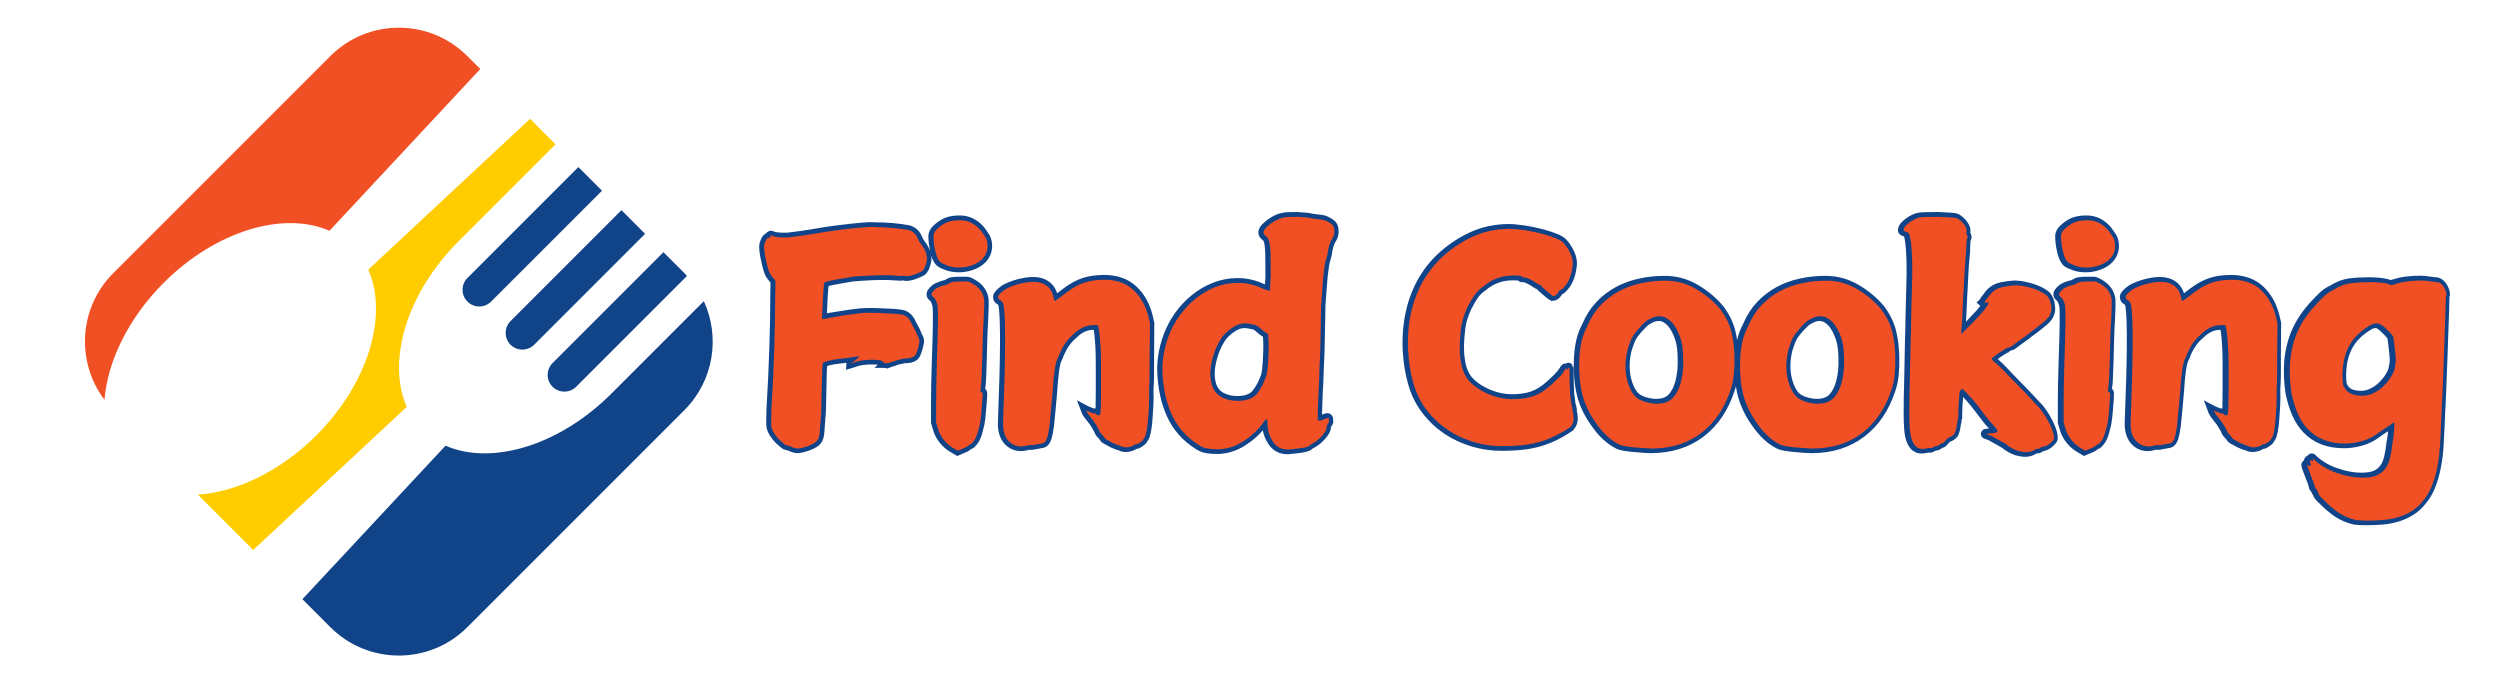
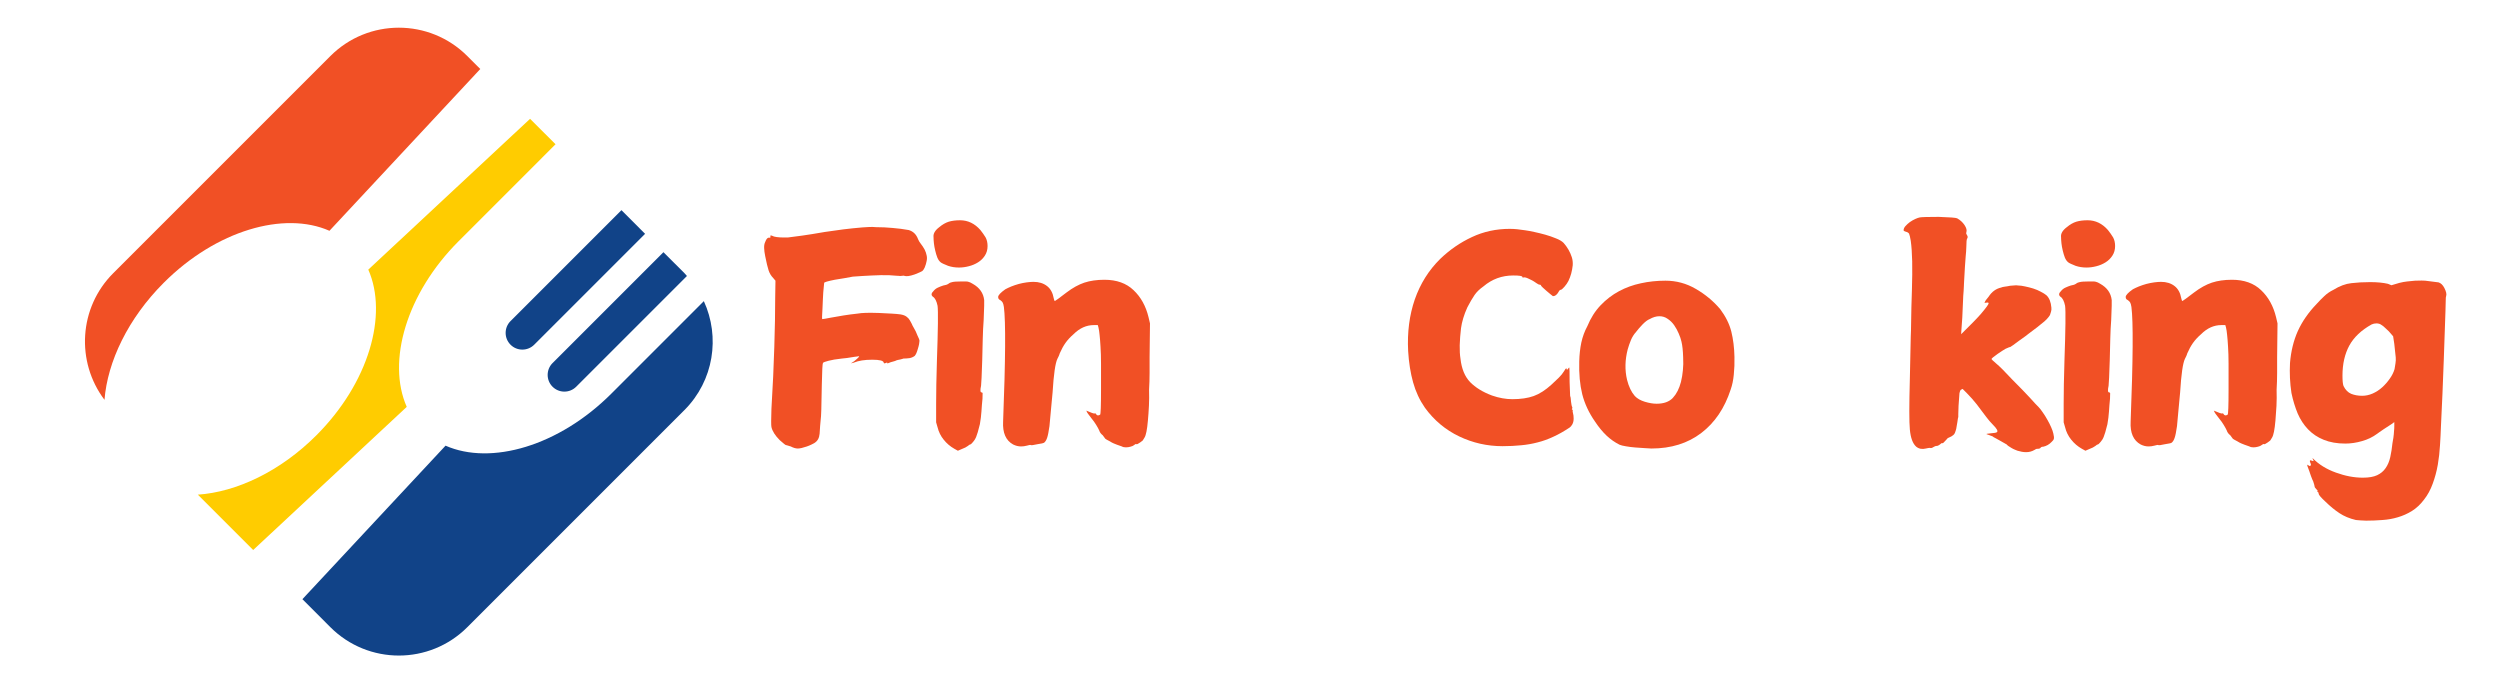
<svg xmlns="http://www.w3.org/2000/svg" width="400" zoomAndPan="magnify" viewBox="0 0 300 82.5" height="110" preserveAspectRatio="xMidYMid meet" version="1.0">
  <defs>
    <g />
    <clipPath id="229bbfa08e">
-       <path d="M 85 19 L 299.094 19 L 299.094 70 L 85 70 Z M 85 19 " clip-rule="nonzero" />
-     </clipPath>
+       </clipPath>
  </defs>
  <g clip-path="url(#229bbfa08e)">
    <path stroke-linecap="butt" transform="matrix(0.745, 0, 0, 0.745, 69.204, 26.362)" fill="none" stroke-linejoin="miter" d="M 45.963 1.254 C 46.267 1.222 46.613 1.201 46.996 1.186 C 47.378 1.17 47.787 1.175 48.222 1.207 C 49.076 1.207 49.951 1.243 50.847 1.322 C 51.738 1.395 52.597 1.51 53.42 1.668 C 54.164 1.877 54.672 2.37 54.95 3.14 C 55.013 3.292 55.07 3.418 55.133 3.512 C 55.191 3.601 55.248 3.696 55.311 3.785 C 55.621 4.183 55.846 4.534 55.998 4.843 C 56.155 5.147 56.265 5.456 56.323 5.765 C 56.391 6.043 56.391 6.342 56.323 6.661 C 56.265 6.986 56.16 7.332 56.008 7.699 C 55.883 7.976 55.736 8.17 55.579 8.286 C 55.432 8.39 55.034 8.563 54.389 8.815 C 53.624 9.082 53.074 9.155 52.733 9.035 C 52.676 9.009 52.602 8.998 52.519 9.014 C 52.445 9.03 52.361 9.035 52.272 9.035 C 52.057 9.066 51.932 9.066 51.9 9.035 C 51.874 9.035 51.727 9.03 51.465 9.014 C 51.209 8.998 50.816 8.977 50.292 8.946 C 49.432 8.92 48.515 8.925 47.546 8.972 C 46.582 9.014 45.544 9.082 44.444 9.171 C 44.009 9.239 43.543 9.318 43.05 9.407 C 42.563 9.501 42.06 9.59 41.541 9.679 C 40.399 9.894 39.833 10.067 39.833 10.182 C 39.833 10.282 39.786 10.79 39.696 11.713 C 39.665 12.053 39.644 12.436 39.628 12.86 C 39.613 13.29 39.592 13.782 39.56 14.338 C 39.492 15.407 39.476 15.962 39.503 15.999 L 39.56 15.999 C 39.649 15.999 39.801 15.978 40.011 15.936 C 40.226 15.884 40.519 15.826 40.886 15.763 C 41.599 15.642 42.295 15.532 42.971 15.428 C 43.642 15.318 44.381 15.213 45.172 15.124 C 45.544 15.066 46.016 15.024 46.603 15.014 C 47.19 14.987 47.881 14.998 48.683 15.035 C 49.479 15.066 50.161 15.092 50.732 15.124 C 51.303 15.155 51.769 15.197 52.136 15.26 C 52.534 15.318 52.849 15.433 53.074 15.606 C 53.304 15.773 53.483 15.962 53.614 16.182 C 53.671 16.271 53.724 16.366 53.771 16.46 C 53.813 16.554 53.865 16.659 53.928 16.78 C 53.996 16.937 54.117 17.167 54.3 17.476 C 54.483 17.78 54.667 18.179 54.85 18.666 C 55.065 19.064 55.175 19.342 55.175 19.499 C 55.175 19.62 55.154 19.798 55.107 20.028 C 55.065 20.259 54.997 20.51 54.918 20.772 C 54.84 21.024 54.761 21.265 54.667 21.48 C 54.578 21.7 54.483 21.852 54.389 21.941 C 54.148 22.129 53.865 22.245 53.546 22.292 C 53.221 22.334 52.906 22.36 52.597 22.36 C 52.534 22.386 52.466 22.412 52.408 22.423 C 52.346 22.439 52.241 22.465 52.094 22.491 C 51.937 22.522 51.795 22.554 51.664 22.58 C 51.544 22.612 51.455 22.643 51.397 22.674 C 51.334 22.711 51.25 22.743 51.135 22.774 C 51.03 22.805 50.936 22.832 50.847 22.863 C 50.569 22.926 50.412 22.968 50.381 22.999 C 50.354 23.031 50.244 23.073 50.056 23.136 C 49.998 23.104 49.967 23.088 49.967 23.088 L 49.92 23.088 L 50.014 22.999 C 49.982 22.968 49.878 22.999 49.699 23.088 C 49.537 23.156 49.448 23.125 49.416 22.999 C 49.385 22.69 48.772 22.538 47.572 22.538 C 46.341 22.538 45.356 22.69 44.622 22.999 L 44.161 23.136 C 44.161 23.104 44.26 23.031 44.454 22.91 C 44.659 22.79 44.805 22.68 44.905 22.58 C 44.936 22.554 45.004 22.491 45.109 22.402 C 45.214 22.313 45.282 22.25 45.319 22.224 C 45.471 22.035 45.502 21.957 45.413 21.988 C 45.382 21.988 45.303 21.993 45.172 22.009 C 45.057 22.025 44.884 22.046 44.669 22.077 C 43.773 22.234 43.118 22.329 42.688 22.36 C 41.766 22.449 41.048 22.564 40.54 22.706 C 40.037 22.842 39.738 22.952 39.649 23.041 C 39.555 23.141 39.487 24.294 39.461 26.5 C 39.429 28.344 39.398 29.712 39.372 30.602 C 39.34 31.498 39.309 31.97 39.277 32.033 C 39.277 32.033 39.251 32.415 39.188 33.18 C 39.157 33.704 39.125 34.134 39.089 34.475 C 39.057 34.81 38.973 35.103 38.842 35.35 C 38.706 35.601 38.502 35.806 38.224 35.968 C 37.946 36.141 37.559 36.319 37.061 36.497 C 36.416 36.717 35.929 36.827 35.588 36.827 C 35.253 36.827 34.871 36.717 34.441 36.497 C 33.917 36.351 33.655 36.272 33.655 36.272 C 33.592 36.272 33.272 36.01 32.685 35.486 C 31.952 34.752 31.507 34.045 31.349 33.369 C 31.286 33.091 31.286 32.127 31.349 30.466 C 31.564 26.809 31.721 23.492 31.81 20.51 C 31.905 17.534 31.957 14.846 31.957 12.446 L 31.999 9.826 L 31.627 9.407 C 31.292 9.04 31.045 8.621 30.888 8.149 C 30.736 7.667 30.553 6.902 30.338 5.854 C 30.244 5.367 30.191 4.932 30.176 4.55 C 30.165 4.167 30.217 3.853 30.338 3.601 C 30.521 3.077 30.757 2.847 31.035 2.904 C 31.155 2.936 31.197 2.894 31.166 2.773 C 31.166 2.621 31.182 2.548 31.213 2.548 C 31.302 2.548 31.486 2.606 31.763 2.726 C 32.23 2.847 32.984 2.894 34.027 2.862 C 34.551 2.799 35.305 2.705 36.285 2.569 C 37.27 2.427 38.481 2.234 39.922 1.982 C 40.902 1.835 41.902 1.699 42.914 1.579 C 43.936 1.453 44.947 1.343 45.963 1.254 Z M 60.42 10.051 C 60.672 9.989 61.164 9.962 61.908 9.962 C 62.207 9.962 62.453 9.962 62.637 9.962 C 62.825 9.962 62.972 9.973 63.077 10.004 C 63.182 10.036 63.281 10.072 63.37 10.12 C 63.47 10.162 63.59 10.235 63.742 10.329 C 64.853 10.948 65.466 11.823 65.587 12.954 C 65.618 13.112 65.587 14.186 65.498 16.182 C 65.435 17.104 65.393 18.105 65.362 19.185 C 65.33 20.259 65.304 21.406 65.272 22.627 C 65.236 23.827 65.199 24.765 65.173 25.441 C 65.141 26.117 65.11 26.547 65.079 26.735 C 64.932 27.437 64.958 27.794 65.173 27.794 C 65.267 27.794 65.325 27.83 65.341 27.914 C 65.356 27.988 65.346 28.286 65.314 28.805 C 65.251 29.507 65.194 30.194 65.147 30.864 C 65.105 31.525 65.021 32.206 64.9 32.908 C 64.654 33.951 64.455 34.642 64.303 34.978 C 64.209 35.229 64.041 35.491 63.81 35.769 C 63.585 36.047 63.428 36.183 63.339 36.183 C 63.271 36.183 63.145 36.256 62.967 36.408 C 62.747 36.597 62.427 36.765 61.997 36.916 L 61.348 37.194 L 60.792 36.869 C 60.122 36.503 59.54 36.02 59.063 35.418 C 58.592 34.821 58.261 34.15 58.083 33.416 L 57.847 32.63 L 57.847 29.638 C 57.847 27.731 57.889 25.431 57.984 22.727 C 58.167 17.628 58.204 14.678 58.083 13.877 C 57.926 13.112 57.68 12.619 57.339 12.399 C 57.035 12.153 57.062 11.849 57.428 11.477 C 57.648 11.23 57.889 11.047 58.151 10.927 C 58.413 10.806 58.696 10.701 58.995 10.602 C 59.367 10.539 59.645 10.45 59.828 10.329 C 59.954 10.235 60.064 10.172 60.153 10.141 C 60.242 10.109 60.331 10.078 60.42 10.051 Z M 61.715 0.096 C 62.977 0.096 64.067 0.62 64.989 1.668 C 65.141 1.877 65.283 2.076 65.419 2.265 C 65.561 2.454 65.697 2.653 65.823 2.862 C 66.032 3.261 66.137 3.722 66.137 4.246 C 66.137 4.833 65.99 5.346 65.697 5.797 C 65.414 6.242 65.047 6.598 64.596 6.876 C 64.156 7.149 63.664 7.353 63.124 7.494 C 62.584 7.631 62.055 7.699 61.536 7.699 C 60.923 7.699 60.336 7.61 59.781 7.426 C 59.136 7.18 58.738 6.997 58.592 6.876 C 58.371 6.687 58.193 6.425 58.047 6.09 C 57.916 5.755 57.8 5.383 57.711 4.99 C 57.622 4.581 57.549 4.188 57.496 3.806 C 57.454 3.423 57.428 3.093 57.428 2.815 C 57.371 2.26 57.68 1.725 58.351 1.207 C 58.88 0.772 59.393 0.478 59.896 0.331 C 60.405 0.174 61.012 0.096 61.715 0.096 Z M 84.943 9.679 C 86.908 9.679 88.475 10.235 89.643 11.346 C 90.812 12.446 91.613 13.903 92.038 15.721 L 92.263 16.685 L 92.221 22.119 C 92.221 22.894 92.221 23.743 92.221 24.666 C 92.221 25.588 92.19 26.489 92.132 27.375 C 92.158 28.265 92.153 29.13 92.106 29.963 C 92.064 30.786 92.012 31.587 91.949 32.358 C 91.823 33.799 91.64 34.7 91.399 35.072 C 91.241 35.318 91.163 35.439 91.163 35.439 C 91.163 35.502 91.011 35.638 90.702 35.858 C 90.392 36.073 90.193 36.167 90.104 36.141 C 90.047 36.073 89.921 36.115 89.732 36.272 C 89.586 36.392 89.386 36.482 89.135 36.544 C 88.889 36.613 88.642 36.644 88.396 36.644 C 88.118 36.644 87.904 36.597 87.752 36.497 C 87.694 36.471 87.432 36.377 86.966 36.23 C 86.814 36.167 86.646 36.099 86.457 36.015 C 86.279 35.942 86.064 35.827 85.818 35.68 C 85.388 35.46 85.142 35.324 85.074 35.261 C 85.048 35.229 84.906 35.046 84.66 34.71 C 84.388 34.49 84.204 34.228 84.11 33.924 C 83.989 33.673 83.827 33.385 83.623 33.044 C 83.429 32.709 83.161 32.342 82.826 31.944 C 82.637 31.698 82.48 31.488 82.354 31.325 C 82.234 31.153 82.161 31.037 82.129 30.974 L 82.04 30.739 L 82.129 30.786 C 82.831 31.09 83.251 31.231 83.376 31.2 C 83.465 31.142 83.544 31.168 83.602 31.289 C 83.759 31.535 83.979 31.572 84.257 31.394 C 84.346 31.325 84.388 29.968 84.388 27.327 C 84.388 25.703 84.388 24.335 84.388 23.235 C 84.388 22.124 84.367 21.186 84.325 20.421 C 84.278 19.651 84.23 19.027 84.178 18.556 C 84.131 18.074 84.063 17.665 83.974 17.33 L 83.885 16.968 L 83.24 16.968 C 82.04 16.968 80.95 17.461 79.97 18.441 C 79.441 18.902 79.011 19.368 78.676 19.85 C 78.335 20.322 78.032 20.882 77.754 21.527 C 77.691 21.71 77.633 21.878 77.57 22.019 C 77.513 22.156 77.45 22.281 77.382 22.402 C 77.041 23.078 76.784 24.875 76.606 27.794 C 76.507 28.994 76.412 30.047 76.323 30.953 C 76.234 31.86 76.161 32.62 76.098 33.228 C 75.972 34.118 75.841 34.747 75.716 35.114 C 75.595 35.491 75.433 35.753 75.223 35.9 C 75.16 35.963 74.809 36.041 74.165 36.141 C 73.52 36.288 73.148 36.335 73.048 36.272 C 73.022 36.246 72.823 36.272 72.451 36.366 C 72.147 36.455 71.838 36.497 71.529 36.497 C 71.104 36.497 70.675 36.392 70.24 36.183 C 69.077 35.538 68.537 34.307 68.626 32.494 C 69.024 22.543 69.071 16.397 68.762 14.065 C 68.705 13.693 68.636 13.442 68.563 13.321 C 68.484 13.206 68.353 13.08 68.165 12.954 C 67.95 12.86 67.84 12.692 67.84 12.446 C 67.84 12.168 68.228 11.754 68.998 11.21 C 69.276 11.052 69.606 10.895 69.988 10.748 C 70.371 10.591 70.769 10.46 71.183 10.355 C 71.602 10.24 72.016 10.156 72.43 10.093 C 72.844 10.036 73.206 10.004 73.51 10.004 C 74.406 10.004 75.134 10.23 75.705 10.68 C 76.276 11.12 76.633 11.791 76.784 12.682 C 76.842 12.96 76.905 13.101 76.963 13.101 C 77.031 13.101 77.665 12.64 78.854 11.713 C 79.839 10.974 80.788 10.45 81.71 10.141 C 82.632 9.831 83.712 9.679 84.943 9.679 Z M 109.267 16.968 C 109.02 16.9 108.743 16.837 108.439 16.78 C 108.13 16.717 107.826 16.685 107.527 16.685 C 106.814 16.685 106.081 16.963 105.331 17.518 C 104.582 18.069 104.037 18.619 103.702 19.174 C 103.057 20.217 102.596 21.307 102.319 22.449 C 101.978 23.77 101.899 24.917 102.077 25.902 C 102.266 27.071 102.759 27.909 103.555 28.423 C 104.357 28.926 105.31 29.177 106.411 29.177 C 107.831 29.177 108.853 28.795 109.481 28.03 C 110.11 27.254 110.624 26.269 111.022 25.069 C 111.085 24.797 111.137 24.487 111.179 24.136 C 111.226 23.775 111.263 23.335 111.294 22.821 C 111.326 22.266 111.347 21.721 111.363 21.186 C 111.384 20.647 111.384 20.17 111.363 19.761 C 111.347 19.337 111.331 18.996 111.315 18.734 C 111.3 18.472 111.263 18.341 111.205 18.341 C 111.143 18.341 110.865 18.158 110.372 17.791 C 110.189 17.639 110.016 17.492 109.843 17.34 C 109.675 17.183 109.487 17.057 109.267 16.968 Z M 113.689 -0.313 C 113.909 -0.381 114.208 -0.418 114.59 -0.434 C 114.973 -0.449 115.439 -0.46 115.995 -0.46 C 116.55 -0.428 117.022 -0.392 117.404 -0.355 C 117.787 -0.329 118.085 -0.282 118.3 -0.219 C 118.452 -0.193 118.636 -0.161 118.856 -0.13 C 119.07 -0.103 119.317 -0.072 119.594 -0.041 C 120.113 -0.009 120.574 0.127 120.978 0.373 C 121.376 0.593 121.638 0.803 121.759 1.007 C 121.884 1.201 121.947 1.51 121.947 1.94 C 121.947 2.375 121.821 2.773 121.575 3.14 C 121.329 3.512 121.13 4.062 120.978 4.796 C 120.883 5.472 120.789 5.917 120.7 6.137 C 120.58 6.504 120.475 6.939 120.396 7.453 C 120.318 7.956 120.255 8.485 120.192 9.035 C 120.134 9.59 120.087 10.141 120.056 10.68 C 120.029 11.215 119.993 11.676 119.956 12.074 C 119.925 12.231 119.904 12.457 119.888 12.75 C 119.872 13.043 119.867 13.206 119.867 13.232 C 119.835 13.384 119.82 13.73 119.82 14.27 C 119.82 14.809 119.804 15.553 119.778 16.507 C 119.746 17.607 119.725 18.724 119.71 19.85 C 119.694 20.966 119.657 22.082 119.594 23.188 C 119.568 23.832 119.542 24.524 119.516 25.258 C 119.5 25.997 119.463 26.762 119.406 27.568 C 119.317 29.533 119.27 31.022 119.27 32.033 C 119.27 32.185 119.285 32.274 119.317 32.316 C 119.343 32.342 119.422 32.358 119.553 32.358 C 119.762 32.358 119.977 32.295 120.192 32.169 C 120.501 32.049 120.716 31.97 120.831 31.944 C 120.994 31.912 121.072 31.986 121.072 32.169 C 121.041 32.353 121.041 32.463 121.072 32.494 C 121.13 32.525 121.083 32.641 120.925 32.845 C 120.773 33.039 120.7 33.243 120.7 33.463 C 120.726 33.767 120.48 34.213 119.956 34.8 C 119.469 35.35 118.96 35.758 118.436 36.036 C 118.316 36.104 118.216 36.162 118.133 36.204 C 118.059 36.251 117.991 36.303 117.933 36.366 C 117.839 36.513 117.378 36.654 116.545 36.78 C 116.12 36.838 115.738 36.885 115.397 36.916 C 115.062 36.943 114.769 36.974 114.522 37.006 C 113.479 37.006 112.683 36.602 112.128 35.8 C 111.572 35.004 111.263 34.134 111.205 33.18 C 111.174 32.751 111.158 32.478 111.158 32.358 C 111.158 32.232 111.143 32.153 111.111 32.122 C 111.085 32.091 111.012 32.117 110.901 32.201 C 110.797 32.274 110.697 32.389 110.608 32.541 C 109.775 33.741 108.69 34.773 107.354 35.643 C 106.023 36.523 104.598 36.958 103.094 36.958 C 102.575 36.958 102.067 36.922 101.574 36.848 C 101.087 36.775 100.626 36.597 100.191 36.319 C 99.117 35.643 98.216 34.883 97.487 34.035 C 96.769 33.196 96.188 32.274 95.748 31.278 C 95.302 30.272 94.967 29.23 94.731 28.14 C 94.501 27.044 94.354 25.902 94.296 24.707 C 94.207 22.774 94.527 20.804 95.26 18.802 C 95.69 17.639 96.272 16.538 97.005 15.496 C 97.749 14.443 98.603 13.531 99.573 12.75 C 100.537 11.964 101.606 11.341 102.764 10.885 C 103.938 10.418 105.164 10.182 106.458 10.182 C 107.873 10.182 109.24 10.507 110.561 11.152 C 110.928 11.309 111.19 11.388 111.336 11.388 L 111.577 11.477 L 111.666 9.962 C 111.666 9.742 111.672 9.606 111.687 9.543 C 111.703 9.486 111.708 9.407 111.708 9.318 C 111.708 9.224 111.708 9.082 111.708 8.904 C 111.708 8.715 111.708 8.38 111.708 7.887 C 111.708 6.939 111.703 6.148 111.687 5.514 C 111.672 4.885 111.635 4.382 111.577 3.999 C 111.515 3.606 111.436 3.313 111.336 3.119 C 111.247 2.92 111.127 2.773 110.98 2.679 C 110.393 2.286 110.44 1.778 111.111 1.165 C 111.452 0.824 111.871 0.51 112.374 0.216 C 112.882 -0.077 113.322 -0.25 113.689 -0.313 Z M 150.185 1.479 C 150.583 1.479 150.987 1.505 151.401 1.558 C 151.82 1.6 152.244 1.652 152.669 1.715 C 153.077 1.772 153.57 1.867 154.146 1.993 C 154.728 2.113 155.32 2.26 155.923 2.433 C 156.52 2.6 157.091 2.789 157.62 3.009 C 158.16 3.219 158.569 3.46 158.847 3.737 C 159.465 4.445 159.91 5.215 160.188 6.043 C 160.308 6.441 160.35 6.876 160.319 7.337 C 160.23 8.291 160.005 9.135 159.633 9.868 C 159.475 10.177 159.26 10.492 158.983 10.817 C 158.71 11.136 158.511 11.299 158.385 11.299 C 158.265 11.299 158.144 11.424 158.024 11.671 C 157.778 12.095 157.484 12.31 157.149 12.31 C 157.091 12.284 156.955 12.184 156.756 12.016 C 156.551 11.849 156.337 11.66 156.101 11.456 C 155.876 11.251 155.671 11.068 155.483 10.906 C 155.304 10.733 155.215 10.633 155.215 10.602 C 155.215 10.513 155.152 10.465 155.021 10.465 C 154.901 10.465 154.733 10.392 154.518 10.24 C 154.398 10.146 154.251 10.041 154.078 9.936 C 153.911 9.831 153.69 9.716 153.413 9.59 C 152.92 9.339 152.59 9.245 152.433 9.297 C 152.286 9.339 152.208 9.313 152.208 9.218 C 152.208 9.066 151.72 8.993 150.735 8.993 C 148.927 8.993 147.329 9.58 145.946 10.748 C 145.328 11.173 144.851 11.634 144.515 12.132 C 144.18 12.619 143.798 13.279 143.368 14.112 C 143.09 14.725 142.865 15.312 142.692 15.868 C 142.529 16.413 142.414 16.952 142.357 17.476 C 142.236 18.456 142.163 19.373 142.142 20.222 C 142.126 21.061 142.168 21.789 142.268 22.402 C 142.446 24 142.964 25.247 143.829 26.138 C 144.694 27.024 145.857 27.741 147.329 28.297 C 148.466 28.695 149.556 28.894 150.599 28.894 C 151.951 28.894 153.093 28.726 154.031 28.386 C 154.969 28.051 155.928 27.437 156.913 26.552 C 157.348 26.148 157.741 25.771 158.092 25.415 C 158.448 25.064 158.71 24.734 158.894 24.43 C 159.082 24.089 159.219 23.922 159.308 23.922 C 159.339 24.199 159.433 24.215 159.591 23.969 C 159.68 23.848 159.743 23.801 159.769 23.832 C 159.8 23.859 159.816 24.629 159.816 26.138 C 159.874 27.637 159.905 28.386 159.905 28.386 C 159.973 28.485 160.02 28.795 160.052 29.308 C 160.083 29.56 160.109 29.738 160.141 29.848 C 160.172 29.953 160.193 30.031 160.209 30.073 C 160.225 30.12 160.24 30.157 160.256 30.188 C 160.267 30.22 160.261 30.283 160.23 30.377 C 160.172 30.529 160.177 30.597 160.256 30.581 C 160.329 30.566 160.35 30.602 160.319 30.691 C 160.293 30.786 160.308 30.938 160.366 31.153 C 160.434 31.373 160.466 31.666 160.466 32.033 C 160.466 32.368 160.398 32.672 160.256 32.934 C 160.12 33.196 159.973 33.369 159.816 33.463 C 158.894 34.076 158.013 34.574 157.18 34.957 C 156.358 35.339 155.519 35.638 154.676 35.858 C 153.832 36.073 152.952 36.23 152.029 36.319 C 151.107 36.408 150.112 36.455 149.037 36.455 C 146.58 36.455 144.248 35.931 142.053 34.889 C 139.852 33.846 138.018 32.311 136.551 30.278 C 135.686 29.046 135.052 27.684 134.638 26.18 C 134.224 24.676 133.957 22.999 133.826 21.155 C 133.679 18.147 134.036 15.375 134.905 12.839 C 135.786 10.303 137.148 8.128 138.993 6.315 C 140.528 4.843 142.231 3.669 144.096 2.794 C 145.972 1.914 148 1.479 150.185 1.479 Z M 174.289 15.538 C 173.765 15.538 173.241 15.695 172.722 15.999 C 172.418 16.119 172.046 16.397 171.611 16.832 C 171.181 17.262 170.814 17.676 170.505 18.074 C 170.17 18.467 169.897 18.907 169.698 19.389 C 169.505 19.861 169.326 20.358 169.169 20.882 C 168.739 22.57 168.713 24.199 169.08 25.766 C 169.358 26.866 169.772 27.741 170.327 28.386 C 170.725 28.795 171.27 29.104 171.957 29.324 C 172.648 29.533 173.272 29.638 173.827 29.638 C 174.996 29.638 175.871 29.324 176.447 28.69 C 177.034 28.061 177.464 27.212 177.742 26.138 C 177.899 25.525 178.009 24.891 178.066 24.246 C 178.129 23.602 178.14 22.91 178.114 22.166 C 178.082 21.092 177.988 20.248 177.831 19.635 C 177.742 19.237 177.595 18.802 177.391 18.331 C 177.197 17.848 176.956 17.403 176.662 16.989 C 176.369 16.57 176.018 16.224 175.614 15.957 C 175.216 15.679 174.776 15.538 174.289 15.538 Z M 175.253 9.826 C 177.003 9.826 178.632 10.266 180.136 11.141 C 181.645 12.011 182.95 13.091 184.05 14.38 C 184.946 15.58 185.544 16.795 185.853 18.027 C 186.162 19.258 186.33 20.605 186.356 22.077 C 186.387 23.088 186.356 24.042 186.267 24.933 C 186.178 25.829 186.01 26.625 185.764 27.327 C 184.779 30.346 183.196 32.683 181.017 34.338 C 178.832 35.994 176.159 36.827 172.994 36.827 C 172.748 36.827 172.381 36.812 171.904 36.78 C 171.428 36.749 170.925 36.707 170.385 36.654 C 169.85 36.613 169.353 36.55 168.886 36.476 C 168.43 36.403 168.095 36.319 167.885 36.23 C 167.141 35.863 166.45 35.376 165.805 34.779 C 165.161 34.176 164.532 33.416 163.914 32.494 C 162.934 31.084 162.247 29.617 161.87 28.092 C 161.487 26.573 161.325 24.812 161.383 22.821 C 161.414 21.736 161.524 20.72 161.723 19.772 C 161.922 18.818 162.242 17.943 162.677 17.146 C 163.227 15.831 163.94 14.71 164.815 13.788 C 165.69 12.86 166.675 12.111 167.765 11.524 C 168.855 10.937 170.034 10.513 171.297 10.24 C 172.554 9.962 173.875 9.826 175.253 9.826 Z M 200.184 15.538 C 199.66 15.538 199.136 15.695 198.617 15.999 C 198.313 16.119 197.941 16.397 197.507 16.832 C 197.077 17.262 196.71 17.676 196.401 18.074 C 196.066 18.467 195.793 18.907 195.594 19.389 C 195.4 19.861 195.222 20.358 195.065 20.882 C 194.635 22.57 194.609 24.199 194.976 25.766 C 195.253 26.866 195.667 27.741 196.223 28.386 C 196.621 28.795 197.166 29.104 197.852 29.324 C 198.544 29.533 199.168 29.638 199.723 29.638 C 200.891 29.638 201.767 29.324 202.343 28.69 C 202.93 28.061 203.359 27.212 203.637 26.138 C 203.794 25.525 203.904 24.891 203.962 24.246 C 204.025 23.602 204.035 22.91 204.009 22.166 C 203.978 21.092 203.883 20.248 203.726 19.635 C 203.637 19.237 203.49 18.802 203.286 18.331 C 203.092 17.848 202.851 17.403 202.558 16.989 C 202.264 16.57 201.913 16.224 201.51 15.957 C 201.112 15.679 200.671 15.538 200.184 15.538 Z M 201.148 9.826 C 202.898 9.826 204.528 10.266 206.032 11.141 C 207.541 12.011 208.846 13.091 209.946 14.38 C 210.842 15.58 211.439 16.795 211.749 18.027 C 212.058 19.258 212.225 20.605 212.252 22.077 C 212.283 23.088 212.252 24.042 212.163 24.933 C 212.073 25.829 211.906 26.625 211.659 27.327 C 210.674 30.346 209.092 32.683 206.912 34.338 C 204.727 35.994 202.055 36.827 198.89 36.827 C 198.644 36.827 198.277 36.812 197.8 36.78 C 197.323 36.749 196.82 36.707 196.28 36.654 C 195.746 36.613 195.248 36.55 194.782 36.476 C 194.326 36.403 193.991 36.319 193.781 36.23 C 193.037 35.863 192.345 35.376 191.701 34.779 C 191.056 34.176 190.427 33.416 189.809 32.494 C 188.829 31.084 188.143 29.617 187.76 28.092 C 187.383 26.573 187.221 24.812 187.278 22.821 C 187.31 21.736 187.42 20.72 187.619 19.772 C 187.818 18.818 188.138 17.943 188.572 17.146 C 189.123 15.831 189.835 14.71 190.71 13.788 C 191.585 12.86 192.571 12.111 193.66 11.524 C 194.75 10.937 195.929 10.513 197.192 10.24 C 198.45 9.962 199.77 9.826 201.148 9.826 Z M 216.213 -0.355 C 216.522 -0.423 217.533 -0.46 219.263 -0.46 C 221.039 -0.392 222.019 -0.313 222.207 -0.219 C 222.695 0.054 223.093 0.426 223.402 0.892 C 223.706 1.348 223.8 1.731 223.68 2.029 C 223.654 2.155 223.654 2.249 223.68 2.312 C 223.743 2.37 223.8 2.469 223.863 2.616 C 223.921 2.747 223.905 2.894 223.816 3.051 C 223.727 3.172 223.68 3.585 223.68 4.288 C 223.68 4.597 223.675 4.885 223.659 5.147 C 223.643 5.409 223.622 5.645 223.591 5.854 C 223.565 6.132 223.512 6.714 223.444 7.61 C 223.444 7.667 223.402 8.527 223.313 10.182 C 223.313 10.251 223.303 10.418 223.287 10.68 C 223.271 10.937 223.261 11.199 223.245 11.477 C 223.229 11.754 223.213 12.027 223.198 12.289 C 223.182 12.551 223.177 12.713 223.177 12.771 C 223.088 15.103 222.993 16.764 222.894 17.744 L 222.852 18.441 L 223.402 17.89 C 223.895 17.398 224.351 16.942 224.764 16.528 C 225.173 16.109 225.598 15.658 226.033 15.171 C 226.86 14.186 227.269 13.615 227.269 13.457 C 227.269 13.337 227.149 13.311 226.913 13.368 C 226.724 13.4 226.614 13.4 226.583 13.368 L 226.677 13.279 C 226.677 13.216 226.735 13.106 226.855 12.939 C 226.981 12.771 227.122 12.588 227.269 12.399 C 227.798 11.608 228.459 11.115 229.25 10.927 C 229.407 10.869 229.606 10.822 229.847 10.79 C 230.093 10.764 230.392 10.712 230.738 10.649 C 231.073 10.617 231.341 10.591 231.534 10.581 C 231.739 10.565 231.896 10.57 232.016 10.602 C 232.326 10.602 232.692 10.649 233.122 10.748 C 233.557 10.837 233.997 10.953 234.437 11.094 C 234.888 11.23 235.302 11.398 235.684 11.603 C 236.067 11.796 236.371 11.99 236.586 12.174 C 237.042 12.603 237.304 13.264 237.361 14.154 C 237.393 14.406 237.377 14.631 237.319 14.83 C 237.256 15.024 237.199 15.197 237.136 15.349 C 237.015 15.564 236.848 15.789 236.633 16.025 C 236.413 16.25 236.104 16.518 235.711 16.821 C 235.616 16.921 234.972 17.414 233.772 18.294 C 233.714 18.362 233.52 18.514 233.201 18.744 C 232.876 18.97 232.535 19.216 232.174 19.478 C 231.823 19.74 231.503 19.981 231.21 20.196 C 230.921 20.406 230.764 20.51 230.738 20.51 C 230.696 20.484 230.45 20.578 229.994 20.793 C 229.905 20.856 229.727 20.961 229.465 21.118 C 229.203 21.27 228.946 21.438 228.7 21.626 C 228.459 21.805 228.239 21.978 228.034 22.135 C 227.835 22.281 227.73 22.386 227.73 22.449 C 227.73 22.475 227.992 22.716 228.521 23.167 C 229.045 23.612 229.905 24.477 231.094 25.766 C 231.713 26.379 232.247 26.929 232.703 27.411 C 233.169 27.883 233.573 28.302 233.908 28.669 C 234.217 29.004 234.484 29.298 234.72 29.544 C 234.951 29.795 235.155 30.005 235.339 30.188 C 235.527 30.377 235.747 30.655 235.999 31.022 C 236.266 31.388 236.512 31.781 236.743 32.201 C 236.973 32.615 237.173 33.018 237.34 33.416 C 237.513 33.814 237.628 34.15 237.686 34.428 C 237.78 34.826 237.807 35.098 237.78 35.25 C 237.749 35.407 237.623 35.58 237.408 35.769 C 237.042 36.167 236.596 36.424 236.077 36.544 C 235.863 36.544 235.716 36.597 235.643 36.702 C 235.564 36.812 235.417 36.869 235.202 36.869 C 235.077 36.869 234.972 36.885 234.898 36.916 C 234.825 36.943 234.741 36.99 234.652 37.047 C 234.243 37.299 233.798 37.419 233.311 37.419 C 233.064 37.419 232.834 37.399 232.614 37.351 C 232.404 37.309 232.174 37.257 231.927 37.194 C 231.838 37.168 231.702 37.11 231.513 37.026 C 231.33 36.953 231.147 36.859 230.963 36.749 C 230.775 36.639 230.602 36.534 230.445 36.429 C 230.293 36.324 230.203 36.246 230.172 36.183 C 229.805 35.968 229.454 35.764 229.114 35.575 C 228.867 35.428 228.621 35.287 228.375 35.161 C 228.134 35.041 227.982 34.951 227.924 34.889 C 227.678 34.8 227.474 34.721 227.316 34.653 C 227.164 34.595 227.044 34.548 226.955 34.517 C 226.829 34.49 227.06 34.443 227.641 34.386 C 228.197 34.354 228.521 34.291 228.611 34.192 C 228.825 34.045 228.6 33.631 227.924 32.955 C 227.584 32.62 227.248 32.216 226.913 31.75 C 226.384 31.048 225.87 30.372 225.357 29.727 C 224.854 29.083 224.33 28.48 223.774 27.925 L 223.088 27.238 L 222.805 27.375 C 222.716 27.474 222.642 27.658 222.579 27.925 C 222.543 28.203 222.496 28.884 222.433 29.963 C 222.401 30.54 222.391 30.974 222.391 31.268 C 222.391 31.561 222.391 31.724 222.391 31.75 C 222.359 31.787 222.312 32.064 222.255 32.583 C 222.192 32.829 222.15 33.076 222.118 33.317 C 222.087 33.563 222.04 33.778 221.972 33.966 C 221.883 34.244 221.809 34.428 221.746 34.517 C 221.689 34.611 221.531 34.731 221.285 34.889 C 221.097 34.978 220.966 35.041 220.892 35.072 C 220.819 35.098 220.756 35.13 220.714 35.161 C 220.667 35.198 220.625 35.24 220.588 35.282 C 220.557 35.329 220.468 35.428 220.321 35.575 C 220.07 35.884 219.912 36.015 219.834 35.968 C 219.76 35.926 219.629 35.994 219.441 36.183 C 219.194 36.366 218.995 36.44 218.843 36.408 C 218.749 36.408 218.592 36.471 218.382 36.586 C 218.167 36.749 217.984 36.796 217.832 36.733 C 217.706 36.733 217.486 36.765 217.182 36.827 C 216.564 36.974 216.045 36.88 215.616 36.544 C 215.06 36.057 214.725 35.135 214.604 33.788 C 214.484 32.588 214.484 29.869 214.604 25.63 C 214.636 23.969 214.678 21.689 214.741 18.802 C 214.767 18.372 214.793 17.539 214.803 16.292 C 214.819 15.05 214.861 13.368 214.929 11.251 C 214.992 9.501 215.003 7.976 214.976 6.687 C 214.945 5.398 214.866 4.303 214.741 3.413 C 214.646 2.836 214.557 2.454 214.468 2.265 C 214.369 2.108 214.201 1.998 213.949 1.94 C 213.714 1.877 213.593 1.804 213.593 1.715 C 213.593 1.495 213.687 1.275 213.881 1.049 C 214.086 0.819 214.327 0.599 214.604 0.4 C 214.882 0.195 215.175 0.028 215.479 -0.109 C 215.789 -0.245 216.035 -0.329 216.213 -0.355 Z M 241.92 10.051 C 242.171 9.989 242.664 9.962 243.408 9.962 C 243.707 9.962 243.953 9.962 244.136 9.962 C 244.325 9.962 244.472 9.973 244.577 10.004 C 244.681 10.036 244.781 10.072 244.87 10.12 C 244.964 10.162 245.09 10.235 245.242 10.329 C 246.353 10.948 246.966 11.823 247.086 12.954 C 247.118 13.112 247.086 14.186 246.997 16.182 C 246.934 17.104 246.893 18.105 246.861 19.185 C 246.83 20.259 246.798 21.406 246.772 22.627 C 246.735 23.827 246.699 24.765 246.667 25.441 C 246.641 26.117 246.61 26.547 246.578 26.735 C 246.431 27.437 246.458 27.794 246.667 27.794 C 246.767 27.794 246.824 27.83 246.84 27.914 C 246.851 27.988 246.845 28.286 246.814 28.805 C 246.746 29.507 246.693 30.194 246.646 30.864 C 246.604 31.525 246.521 32.206 246.4 32.908 C 246.154 33.951 245.955 34.642 245.803 34.978 C 245.703 35.229 245.541 35.491 245.31 35.769 C 245.085 36.047 244.928 36.183 244.833 36.183 C 244.77 36.183 244.645 36.256 244.466 36.408 C 244.246 36.597 243.927 36.765 243.497 36.916 L 242.842 37.194 L 242.292 36.869 C 241.616 36.503 241.04 36.02 240.563 35.418 C 240.086 34.821 239.761 34.15 239.583 33.416 L 239.347 32.63 L 239.347 29.638 C 239.347 27.731 239.389 25.431 239.478 22.727 C 239.667 17.628 239.703 14.678 239.583 13.877 C 239.426 13.112 239.174 12.619 238.839 12.399 C 238.53 12.153 238.561 11.849 238.928 11.477 C 239.148 11.23 239.389 11.047 239.651 10.927 C 239.913 10.806 240.191 10.701 240.495 10.602 C 240.867 10.539 241.144 10.45 241.328 10.329 C 241.454 10.235 241.564 10.172 241.653 10.141 C 241.742 10.109 241.831 10.078 241.92 10.051 Z M 243.214 0.096 C 244.477 0.096 245.567 0.62 246.489 1.668 C 246.641 1.877 246.783 2.076 246.919 2.265 C 247.06 2.454 247.196 2.653 247.322 2.862 C 247.532 3.261 247.637 3.722 247.637 4.246 C 247.637 4.833 247.49 5.346 247.196 5.797 C 246.914 6.242 246.547 6.598 246.096 6.876 C 245.651 7.149 245.163 7.353 244.624 7.494 C 244.084 7.631 243.555 7.699 243.036 7.699 C 242.423 7.699 241.836 7.61 241.281 7.426 C 240.636 7.18 240.238 6.997 240.086 6.876 C 239.871 6.687 239.693 6.425 239.546 6.09 C 239.415 5.755 239.3 5.383 239.211 4.99 C 239.122 4.581 239.048 4.188 238.996 3.806 C 238.954 3.423 238.928 3.093 238.928 2.815 C 238.87 2.26 239.174 1.725 239.85 1.207 C 240.379 0.772 240.893 0.478 241.391 0.331 C 241.904 0.174 242.512 0.096 243.214 0.096 Z M 266.437 9.679 C 268.402 9.679 269.974 10.235 271.143 11.346 C 272.311 12.446 273.113 13.903 273.537 15.721 L 273.763 16.685 L 273.721 22.119 C 273.721 22.894 273.721 23.743 273.721 24.666 C 273.721 25.588 273.689 26.489 273.627 27.375 C 273.658 28.265 273.653 29.13 273.606 29.963 C 273.564 30.786 273.511 31.587 273.448 32.358 C 273.323 33.799 273.139 34.7 272.898 35.072 C 272.741 35.318 272.662 35.439 272.662 35.439 C 272.662 35.502 272.505 35.638 272.201 35.858 C 271.892 36.073 271.693 36.167 271.604 36.141 C 271.546 36.073 271.421 36.115 271.232 36.272 C 271.08 36.392 270.886 36.482 270.635 36.544 C 270.388 36.613 270.142 36.644 269.896 36.644 C 269.618 36.644 269.403 36.597 269.251 36.497 C 269.194 36.471 268.932 36.377 268.465 36.23 C 268.313 36.167 268.146 36.099 267.957 36.015 C 267.779 35.942 267.564 35.827 267.318 35.68 C 266.888 35.46 266.642 35.324 266.574 35.261 C 266.547 35.229 266.406 35.046 266.16 34.71 C 265.887 34.49 265.704 34.228 265.609 33.924 C 265.489 33.673 265.327 33.385 265.122 33.044 C 264.928 32.709 264.661 32.342 264.326 31.944 C 264.137 31.698 263.98 31.488 263.854 31.325 C 263.734 31.153 263.655 31.037 263.629 30.974 L 263.54 30.739 L 263.629 30.786 C 264.331 31.09 264.75 31.231 264.876 31.2 C 264.965 31.142 265.044 31.168 265.101 31.289 C 265.258 31.535 265.478 31.572 265.756 31.394 C 265.845 31.325 265.887 29.968 265.887 27.327 C 265.887 25.703 265.887 24.335 265.887 23.235 C 265.887 22.124 265.866 21.186 265.819 20.421 C 265.777 19.651 265.73 19.027 265.672 18.556 C 265.63 18.074 265.562 17.665 265.473 17.33 L 265.384 16.968 L 264.74 16.968 C 263.54 16.968 262.45 17.461 261.47 18.441 C 260.941 18.902 260.511 19.368 260.176 19.85 C 259.835 20.322 259.531 20.882 259.253 21.527 C 259.191 21.71 259.133 21.878 259.07 22.019 C 259.012 22.156 258.95 22.281 258.881 22.402 C 258.541 23.078 258.284 24.875 258.106 27.794 C 258.006 28.994 257.912 30.047 257.823 30.953 C 257.734 31.86 257.655 32.62 257.598 33.228 C 257.472 34.118 257.341 34.747 257.215 35.114 C 257.095 35.491 256.932 35.753 256.717 35.9 C 256.66 35.963 256.309 36.041 255.664 36.141 C 255.02 36.288 254.648 36.335 254.548 36.272 C 254.517 36.246 254.318 36.272 253.951 36.366 C 253.647 36.455 253.338 36.497 253.028 36.497 C 252.604 36.497 252.169 36.392 251.734 36.183 C 250.576 35.538 250.037 34.307 250.126 32.494 C 250.524 22.543 250.571 16.397 250.262 14.065 C 250.204 13.693 250.136 13.442 250.057 13.321 C 249.984 13.206 249.853 13.08 249.664 12.954 C 249.45 12.86 249.34 12.692 249.34 12.446 C 249.34 12.168 249.727 11.754 250.498 11.21 C 250.775 11.052 251.105 10.895 251.488 10.748 C 251.87 10.591 252.269 10.46 252.683 10.355 C 253.102 10.24 253.516 10.156 253.93 10.093 C 254.344 10.036 254.7 10.004 255.009 10.004 C 255.9 10.004 256.634 10.23 257.205 10.68 C 257.776 11.12 258.132 11.791 258.284 12.682 C 258.342 12.96 258.405 13.101 258.462 13.101 C 258.53 13.101 259.159 12.64 260.354 11.713 C 261.334 10.974 262.287 10.45 263.21 10.141 C 264.132 9.831 265.211 9.679 266.437 9.679 Z M 290.541 16.968 C 290.326 16.78 290.048 16.685 289.708 16.685 C 289.43 16.685 289.168 16.748 288.922 16.869 C 287.266 17.791 286.071 18.928 285.332 20.285 C 284.599 21.637 284.232 23.23 284.232 25.069 C 284.232 25.902 284.29 26.473 284.41 26.777 C 284.719 27.396 285.133 27.81 285.647 28.03 C 286.176 28.239 286.758 28.344 287.402 28.344 C 287.958 28.344 288.518 28.223 289.079 27.982 C 289.65 27.736 290.164 27.406 290.62 26.992 C 291.086 26.573 291.495 26.112 291.846 25.609 C 292.207 25.1 292.464 24.582 292.611 24.058 C 292.674 23.749 292.726 23.439 292.768 23.136 C 292.815 22.826 292.82 22.501 292.794 22.166 C 292.763 21.894 292.731 21.579 292.705 21.212 C 292.674 20.835 292.626 20.432 292.569 20.007 L 292.385 18.755 L 291.688 17.979 C 291.442 17.733 291.227 17.529 291.039 17.361 C 290.855 17.188 290.693 17.057 290.541 16.968 Z M 295.933 9.826 C 296.792 9.795 297.332 9.795 297.541 9.826 C 298.768 9.973 299.496 10.067 299.711 10.093 C 300.078 10.224 300.387 10.513 300.633 10.974 C 300.942 11.555 301.031 12.006 300.905 12.31 C 300.874 12.373 300.858 12.603 300.858 13.007 C 300.858 13.405 300.843 13.955 300.816 14.663 L 300.544 22.538 C 300.476 24.351 300.408 26.159 300.329 27.961 C 300.256 29.754 300.172 31.556 300.083 33.369 C 300.046 34.291 299.999 35.276 299.936 36.319 C 299.878 37.362 299.753 38.405 299.564 39.447 C 299.386 40.495 299.119 41.512 298.768 42.497 C 298.411 43.477 297.945 44.336 297.358 45.07 C 296.776 45.845 296.121 46.453 295.404 46.893 C 294.68 47.339 293.931 47.674 293.14 47.905 C 292.359 48.14 291.542 48.287 290.677 48.345 C 289.813 48.408 288.943 48.434 288.057 48.434 C 287.711 48.434 287.402 48.429 287.125 48.413 C 286.852 48.397 286.611 48.376 286.391 48.345 C 285.38 48.098 284.494 47.726 283.734 47.234 C 282.985 46.741 282.246 46.133 281.507 45.4 C 280.774 44.724 280.407 44.289 280.407 44.106 C 280.407 43.954 280.36 43.859 280.26 43.823 C 280.171 43.791 280.155 43.749 280.213 43.686 C 280.276 43.655 280.213 43.55 280.035 43.372 C 279.846 43.183 279.752 43.042 279.752 42.948 C 279.752 42.853 279.679 42.581 279.527 42.125 C 279.5 42.062 279.448 41.957 279.385 41.8 C 279.322 41.648 279.265 41.486 279.202 41.313 C 279.144 41.15 279.081 40.988 279.024 40.831 C 278.961 40.679 278.914 40.558 278.877 40.469 C 278.604 39.788 278.515 39.447 278.604 39.447 C 278.636 39.447 278.667 39.463 278.699 39.505 C 278.856 39.652 278.987 39.688 279.092 39.615 C 279.197 39.542 279.186 39.379 279.066 39.133 C 278.908 38.766 279.003 38.656 279.338 38.803 C 279.464 38.866 279.542 38.881 279.574 38.85 C 279.605 38.819 279.59 38.761 279.527 38.672 C 279.401 38.483 279.385 38.405 279.485 38.436 C 280.465 39.416 281.701 40.176 283.184 40.715 C 284.677 41.255 286.113 41.528 287.491 41.528 C 288.476 41.528 289.252 41.397 289.823 41.135 C 290.394 40.873 290.845 40.49 291.185 39.998 C 291.521 39.51 291.767 38.923 291.914 38.232 C 292.071 37.54 292.197 36.78 292.286 35.947 C 292.354 35.58 292.401 35.297 292.433 35.093 C 292.464 34.899 292.485 34.716 292.501 34.543 C 292.516 34.375 292.532 34.192 292.543 33.993 C 292.558 33.788 292.569 33.516 292.569 33.18 L 292.569 32.583 L 292.108 32.908 C 292.019 33.002 291.599 33.28 290.855 33.741 C 290.588 33.924 290.368 34.071 290.195 34.192 C 290.022 34.317 289.891 34.412 289.802 34.475 C 289.095 34.999 288.288 35.386 287.381 35.643 C 286.475 35.905 285.579 36.036 284.693 36.036 C 283.368 36.036 282.209 35.837 281.23 35.439 C 280.245 35.046 279.411 34.48 278.72 33.752 C 278.028 33.034 277.467 32.174 277.032 31.179 C 276.603 30.178 276.267 29.083 276.021 27.883 C 275.78 26.285 275.702 24.687 275.796 23.088 C 275.943 21.186 276.362 19.468 277.053 17.938 C 277.75 16.397 278.762 14.935 280.082 13.547 C 280.507 13.091 280.92 12.671 281.319 12.289 C 281.722 11.906 282.22 11.576 282.802 11.299 C 283.787 10.686 284.735 10.324 285.647 10.219 C 286.569 10.104 287.586 10.051 288.696 10.051 C 289.828 10.051 290.782 10.146 291.557 10.329 L 292.108 10.555 L 293.402 10.182 C 293.826 10.067 294.246 9.983 294.659 9.936 C 295.079 9.894 295.503 9.852 295.933 9.826 Z M 295.933 9.826 " stroke="#114388" stroke-width="1.555" stroke-opacity="1" stroke-miterlimit="4" />
  </g>
  <g fill="#f15025" fill-opacity="1">
    <g transform="translate(90.275, 50.963)">
      <g>
        <path d="M 13.188 -23.672 C 13.414 -23.691 13.672 -23.707 13.953 -23.719 C 14.242 -23.738 14.551 -23.734 14.875 -23.703 C 15.52 -23.703 16.172 -23.672 16.828 -23.609 C 17.492 -23.555 18.141 -23.473 18.766 -23.359 C 19.305 -23.203 19.68 -22.836 19.891 -22.266 C 19.941 -22.148 19.988 -22.055 20.031 -21.984 C 20.07 -21.922 20.117 -21.852 20.172 -21.781 C 20.398 -21.488 20.57 -21.227 20.688 -21 C 20.801 -20.77 20.879 -20.539 20.922 -20.312 C 20.973 -20.102 20.973 -19.879 20.922 -19.641 C 20.879 -19.398 20.801 -19.141 20.688 -18.859 C 20.594 -18.648 20.488 -18.504 20.375 -18.422 C 20.258 -18.348 19.961 -18.219 19.484 -18.031 C 18.91 -17.832 18.5 -17.773 18.25 -17.859 C 18.195 -17.891 18.141 -17.895 18.078 -17.875 C 18.023 -17.863 17.969 -17.859 17.906 -17.859 C 17.738 -17.836 17.645 -17.836 17.625 -17.859 C 17.602 -17.859 17.492 -17.863 17.297 -17.875 C 17.109 -17.895 16.816 -17.914 16.422 -17.938 C 15.785 -17.957 15.102 -17.945 14.375 -17.906 C 13.656 -17.875 12.883 -17.828 12.062 -17.766 C 11.738 -17.711 11.395 -17.648 11.031 -17.578 C 10.664 -17.516 10.285 -17.453 9.891 -17.391 C 9.047 -17.223 8.625 -17.098 8.625 -17.016 C 8.625 -16.941 8.586 -16.562 8.516 -15.875 C 8.492 -15.625 8.477 -15.336 8.469 -15.016 C 8.457 -14.691 8.441 -14.328 8.422 -13.922 C 8.367 -13.117 8.359 -12.703 8.391 -12.672 L 8.422 -12.672 C 8.484 -12.672 8.594 -12.688 8.75 -12.719 C 8.914 -12.758 9.141 -12.801 9.422 -12.844 C 9.941 -12.938 10.453 -13.023 10.953 -13.109 C 11.461 -13.191 12.016 -13.266 12.609 -13.328 C 12.879 -13.379 13.234 -13.41 13.672 -13.422 C 14.109 -13.43 14.625 -13.426 15.219 -13.406 C 15.812 -13.375 16.32 -13.348 16.75 -13.328 C 17.176 -13.305 17.523 -13.273 17.797 -13.234 C 18.098 -13.18 18.332 -13.094 18.5 -12.969 C 18.676 -12.844 18.805 -12.703 18.891 -12.547 C 18.941 -12.473 18.984 -12.398 19.016 -12.328 C 19.047 -12.266 19.086 -12.188 19.141 -12.094 C 19.18 -11.977 19.27 -11.805 19.406 -11.578 C 19.551 -11.348 19.691 -11.051 19.828 -10.688 C 19.984 -10.383 20.062 -10.176 20.062 -10.062 C 20.062 -9.977 20.047 -9.848 20.016 -9.672 C 19.984 -9.504 19.938 -9.32 19.875 -9.125 C 19.82 -8.926 19.758 -8.742 19.688 -8.578 C 19.613 -8.422 19.547 -8.312 19.484 -8.25 C 19.297 -8.113 19.082 -8.023 18.844 -7.984 C 18.602 -7.953 18.367 -7.938 18.141 -7.938 C 18.098 -7.914 18.051 -7.898 18 -7.891 C 17.957 -7.879 17.879 -7.859 17.766 -7.828 C 17.648 -7.805 17.547 -7.785 17.453 -7.766 C 17.359 -7.742 17.289 -7.723 17.25 -7.703 C 17.207 -7.672 17.145 -7.645 17.062 -7.625 C 16.977 -7.602 16.906 -7.582 16.844 -7.562 C 16.633 -7.508 16.52 -7.473 16.5 -7.453 C 16.469 -7.43 16.383 -7.398 16.25 -7.359 C 16.207 -7.379 16.188 -7.391 16.188 -7.391 L 16.156 -7.391 L 16.219 -7.453 C 16.195 -7.473 16.117 -7.453 15.984 -7.391 C 15.867 -7.336 15.797 -7.359 15.766 -7.453 C 15.742 -7.68 15.285 -7.797 14.391 -7.797 C 13.473 -7.797 12.742 -7.68 12.203 -7.453 L 11.859 -7.359 C 11.859 -7.379 11.93 -7.43 12.078 -7.516 C 12.223 -7.609 12.332 -7.691 12.406 -7.766 C 12.426 -7.785 12.473 -7.828 12.547 -7.891 C 12.629 -7.961 12.688 -8.016 12.719 -8.047 C 12.832 -8.18 12.852 -8.238 12.781 -8.219 C 12.758 -8.219 12.703 -8.207 12.609 -8.188 C 12.516 -8.176 12.391 -8.16 12.234 -8.141 C 11.566 -8.023 11.07 -7.957 10.75 -7.938 C 10.062 -7.863 9.531 -7.773 9.156 -7.672 C 8.781 -7.578 8.555 -7.492 8.484 -7.422 C 8.422 -7.348 8.375 -6.488 8.344 -4.844 C 8.32 -3.469 8.301 -2.445 8.281 -1.781 C 8.258 -1.125 8.238 -0.77 8.219 -0.719 C 8.219 -0.719 8.191 -0.43 8.141 0.141 C 8.117 0.523 8.098 0.844 8.078 1.094 C 8.055 1.352 7.992 1.57 7.891 1.75 C 7.785 1.938 7.629 2.094 7.422 2.219 C 7.211 2.344 6.926 2.473 6.562 2.609 C 6.082 2.773 5.719 2.859 5.469 2.859 C 5.207 2.859 4.922 2.773 4.609 2.609 C 4.211 2.492 4.016 2.438 4.016 2.438 C 3.973 2.438 3.734 2.242 3.297 1.859 C 2.742 1.305 2.41 0.781 2.297 0.281 C 2.254 0.07 2.254 -0.648 2.297 -1.891 C 2.461 -4.617 2.578 -7.094 2.641 -9.312 C 2.711 -11.531 2.75 -13.535 2.75 -15.328 L 2.781 -17.281 L 2.516 -17.594 C 2.254 -17.863 2.066 -18.176 1.953 -18.531 C 1.836 -18.883 1.703 -19.453 1.547 -20.234 C 1.473 -20.598 1.43 -20.922 1.422 -21.203 C 1.41 -21.492 1.453 -21.734 1.547 -21.922 C 1.68 -22.305 1.852 -22.477 2.062 -22.438 C 2.156 -22.414 2.191 -22.453 2.172 -22.547 C 2.172 -22.66 2.18 -22.719 2.203 -22.719 C 2.266 -22.719 2.398 -22.672 2.609 -22.578 C 2.953 -22.484 3.516 -22.445 4.297 -22.469 C 4.68 -22.52 5.238 -22.594 5.969 -22.688 C 6.707 -22.789 7.613 -22.938 8.688 -23.125 C 9.426 -23.238 10.172 -23.344 10.922 -23.438 C 11.68 -23.531 12.438 -23.609 13.188 -23.672 Z M 13.188 -23.672 " />
      </g>
    </g>
  </g>
  <g fill="#f15025" fill-opacity="1">
    <g transform="translate(110.508, 50.963)">
      <g>
        <path d="M 3.75 -17.109 C 3.926 -17.16 4.289 -17.188 4.844 -17.188 C 5.07 -17.188 5.254 -17.188 5.391 -17.188 C 5.523 -17.188 5.633 -17.172 5.719 -17.141 C 5.801 -17.117 5.875 -17.094 5.938 -17.062 C 6.008 -17.031 6.102 -16.977 6.219 -16.906 C 7.039 -16.445 7.5 -15.797 7.594 -14.953 C 7.613 -14.836 7.594 -14.035 7.531 -12.547 C 7.477 -11.859 7.441 -11.113 7.422 -10.312 C 7.398 -9.508 7.379 -8.648 7.359 -7.734 C 7.328 -6.836 7.301 -6.133 7.281 -5.625 C 7.258 -5.125 7.238 -4.805 7.219 -4.672 C 7.102 -4.141 7.125 -3.875 7.281 -3.875 C 7.352 -3.875 7.395 -3.844 7.406 -3.781 C 7.414 -3.727 7.41 -3.508 7.391 -3.125 C 7.336 -2.602 7.297 -2.094 7.266 -1.594 C 7.234 -1.102 7.172 -0.594 7.078 -0.062 C 6.891 0.707 6.738 1.223 6.625 1.484 C 6.562 1.66 6.441 1.852 6.266 2.062 C 6.098 2.27 5.977 2.375 5.906 2.375 C 5.863 2.375 5.773 2.43 5.641 2.547 C 5.473 2.68 5.227 2.805 4.906 2.922 L 4.438 3.125 L 4.016 2.891 C 3.516 2.609 3.086 2.242 2.734 1.797 C 2.379 1.359 2.133 0.863 2 0.312 L 1.828 -0.281 L 1.828 -2.516 C 1.828 -3.93 1.859 -5.645 1.922 -7.656 C 2.055 -11.457 2.082 -13.66 2 -14.266 C 1.883 -14.836 1.695 -15.203 1.438 -15.359 C 1.207 -15.547 1.234 -15.773 1.516 -16.047 C 1.672 -16.234 1.848 -16.367 2.047 -16.453 C 2.242 -16.547 2.457 -16.629 2.688 -16.703 C 2.957 -16.742 3.16 -16.812 3.297 -16.906 C 3.391 -16.977 3.469 -17.023 3.531 -17.047 C 3.602 -17.066 3.676 -17.086 3.75 -17.109 Z M 4.703 -24.531 C 5.641 -24.531 6.453 -24.141 7.141 -23.359 C 7.254 -23.203 7.363 -23.055 7.469 -22.922 C 7.57 -22.785 7.672 -22.633 7.766 -22.469 C 7.922 -22.176 8 -21.832 8 -21.438 C 8 -21 7.891 -20.613 7.672 -20.281 C 7.461 -19.957 7.191 -19.691 6.859 -19.484 C 6.523 -19.273 6.156 -19.117 5.75 -19.016 C 5.352 -18.91 4.957 -18.859 4.562 -18.859 C 4.102 -18.859 3.672 -18.926 3.266 -19.062 C 2.785 -19.25 2.488 -19.391 2.375 -19.484 C 2.207 -19.617 2.07 -19.812 1.969 -20.062 C 1.875 -20.312 1.789 -20.586 1.719 -20.891 C 1.645 -21.191 1.594 -21.484 1.562 -21.766 C 1.531 -22.055 1.516 -22.301 1.516 -22.5 C 1.461 -22.914 1.691 -23.316 2.203 -23.703 C 2.586 -24.023 2.969 -24.242 3.344 -24.359 C 3.727 -24.473 4.18 -24.531 4.703 -24.531 Z M 4.703 -24.531 " />
      </g>
    </g>
  </g>
  <g fill="#f15025" fill-opacity="1">
    <g transform="translate(118.545, 50.963)">
      <g>
        <path d="M 13.984 -17.391 C 15.453 -17.391 16.617 -16.973 17.484 -16.141 C 18.359 -15.316 18.957 -14.234 19.281 -12.891 L 19.453 -12.156 L 19.406 -8.109 C 19.406 -7.535 19.406 -6.906 19.406 -6.219 C 19.406 -5.531 19.383 -4.852 19.344 -4.188 C 19.363 -3.531 19.359 -2.891 19.328 -2.266 C 19.297 -1.648 19.254 -1.055 19.203 -0.484 C 19.109 0.598 18.973 1.273 18.797 1.547 C 18.68 1.734 18.625 1.828 18.625 1.828 C 18.625 1.867 18.508 1.969 18.281 2.125 C 18.051 2.289 17.898 2.363 17.828 2.344 C 17.785 2.289 17.695 2.32 17.562 2.438 C 17.445 2.531 17.297 2.598 17.109 2.641 C 16.93 2.691 16.75 2.719 16.562 2.719 C 16.352 2.719 16.191 2.68 16.078 2.609 C 16.035 2.586 15.844 2.52 15.5 2.406 C 15.383 2.363 15.254 2.312 15.109 2.25 C 14.973 2.195 14.816 2.113 14.641 2 C 14.316 1.832 14.133 1.727 14.094 1.688 C 14.062 1.664 13.957 1.523 13.781 1.266 C 13.57 1.109 13.43 0.914 13.359 0.688 C 13.273 0.5 13.156 0.281 13 0.031 C 12.852 -0.219 12.656 -0.492 12.406 -0.797 C 12.27 -0.973 12.156 -1.125 12.062 -1.25 C 11.969 -1.375 11.91 -1.461 11.891 -1.516 L 11.812 -1.688 L 11.891 -1.656 C 12.41 -1.426 12.719 -1.32 12.812 -1.344 C 12.883 -1.383 12.941 -1.359 12.984 -1.266 C 13.098 -1.086 13.258 -1.066 13.469 -1.203 C 13.539 -1.242 13.578 -2.25 13.578 -4.219 C 13.578 -5.438 13.578 -6.457 13.578 -7.281 C 13.578 -8.102 13.555 -8.801 13.516 -9.375 C 13.484 -9.945 13.445 -10.41 13.406 -10.766 C 13.375 -11.117 13.328 -11.426 13.266 -11.688 L 13.188 -11.953 L 12.719 -11.953 C 11.82 -11.953 11.008 -11.586 10.281 -10.859 C 9.883 -10.516 9.562 -10.164 9.312 -9.812 C 9.062 -9.457 8.832 -9.039 8.625 -8.562 C 8.582 -8.414 8.535 -8.289 8.484 -8.188 C 8.441 -8.094 8.395 -8 8.344 -7.906 C 8.094 -7.395 7.898 -6.051 7.766 -3.875 C 7.691 -2.988 7.617 -2.207 7.547 -1.531 C 7.484 -0.852 7.43 -0.285 7.391 0.172 C 7.297 0.836 7.203 1.305 7.109 1.578 C 7.016 1.859 6.891 2.055 6.734 2.172 C 6.691 2.211 6.426 2.27 5.938 2.344 C 5.457 2.457 5.188 2.488 5.125 2.438 C 5.094 2.414 4.941 2.441 4.672 2.516 C 4.441 2.578 4.211 2.609 3.984 2.609 C 3.66 2.609 3.344 2.531 3.031 2.375 C 2.156 1.895 1.754 0.977 1.828 -0.375 C 2.117 -7.801 2.148 -12.383 1.922 -14.125 C 1.879 -14.395 1.828 -14.578 1.766 -14.672 C 1.711 -14.766 1.617 -14.859 1.484 -14.953 C 1.316 -15.016 1.234 -15.141 1.234 -15.328 C 1.234 -15.535 1.52 -15.844 2.094 -16.25 C 2.301 -16.363 2.547 -16.477 2.828 -16.594 C 3.117 -16.707 3.414 -16.805 3.719 -16.891 C 4.031 -16.973 4.344 -17.035 4.656 -17.078 C 4.969 -17.117 5.238 -17.141 5.469 -17.141 C 6.125 -17.141 6.664 -16.973 7.094 -16.641 C 7.52 -16.316 7.789 -15.82 7.906 -15.156 C 7.945 -14.945 7.992 -14.844 8.047 -14.844 C 8.086 -14.844 8.555 -15.188 9.453 -15.875 C 10.18 -16.426 10.891 -16.816 11.578 -17.047 C 12.266 -17.273 13.066 -17.391 13.984 -17.391 Z M 13.984 -17.391 " />
      </g>
    </g>
  </g>
  <g fill="#f15025" fill-opacity="1">
    <g transform="translate(138.434, 50.963)">
      <g>
-         <path d="M 12.234 -11.953 C 12.047 -12.004 11.836 -12.051 11.609 -12.094 C 11.379 -12.133 11.148 -12.156 10.922 -12.156 C 10.398 -12.156 9.859 -11.945 9.297 -11.531 C 8.734 -11.125 8.328 -10.719 8.078 -10.312 C 7.598 -9.531 7.254 -8.719 7.047 -7.875 C 6.797 -6.883 6.738 -6.023 6.875 -5.297 C 7.008 -4.422 7.375 -3.797 7.969 -3.422 C 8.562 -3.047 9.273 -2.859 10.109 -2.859 C 11.16 -2.859 11.922 -3.141 12.391 -3.703 C 12.859 -4.273 13.238 -5.008 13.531 -5.906 C 13.582 -6.113 13.625 -6.348 13.656 -6.609 C 13.688 -6.879 13.719 -7.207 13.75 -7.594 C 13.77 -8.008 13.785 -8.414 13.797 -8.812 C 13.805 -9.219 13.805 -9.57 13.797 -9.875 C 13.785 -10.188 13.773 -10.438 13.766 -10.625 C 13.754 -10.82 13.723 -10.922 13.672 -10.922 C 13.629 -10.922 13.426 -11.062 13.062 -11.344 C 12.914 -11.457 12.781 -11.57 12.656 -11.688 C 12.531 -11.801 12.391 -11.891 12.234 -11.953 Z M 15.531 -24.844 C 15.688 -24.883 15.906 -24.91 16.188 -24.922 C 16.477 -24.93 16.832 -24.938 17.25 -24.938 C 17.656 -24.914 18 -24.895 18.281 -24.875 C 18.57 -24.852 18.801 -24.816 18.969 -24.766 C 19.082 -24.742 19.219 -24.723 19.375 -24.703 C 19.539 -24.68 19.723 -24.66 19.922 -24.641 C 20.316 -24.609 20.66 -24.504 20.953 -24.328 C 21.254 -24.172 21.453 -24.016 21.547 -23.859 C 21.641 -23.711 21.688 -23.477 21.688 -23.156 C 21.688 -22.832 21.594 -22.535 21.406 -22.266 C 21.219 -21.992 21.066 -21.582 20.953 -21.031 C 20.891 -20.52 20.82 -20.188 20.75 -20.031 C 20.656 -19.758 20.578 -19.43 20.516 -19.047 C 20.461 -18.672 20.414 -18.273 20.375 -17.859 C 20.332 -17.453 20.297 -17.047 20.266 -16.641 C 20.242 -16.242 20.223 -15.895 20.203 -15.594 C 20.18 -15.477 20.164 -15.312 20.156 -15.094 C 20.145 -14.883 20.141 -14.766 20.141 -14.734 C 20.109 -14.617 20.094 -14.359 20.094 -13.953 C 20.094 -13.555 20.082 -13.004 20.062 -12.297 C 20.039 -11.473 20.023 -10.645 20.016 -9.812 C 20.004 -8.977 19.973 -8.145 19.922 -7.312 C 19.898 -6.832 19.883 -6.316 19.875 -5.766 C 19.863 -5.223 19.836 -4.648 19.797 -4.047 C 19.723 -2.586 19.688 -1.477 19.688 -0.719 C 19.688 -0.602 19.695 -0.535 19.719 -0.516 C 19.738 -0.492 19.797 -0.484 19.891 -0.484 C 20.055 -0.484 20.219 -0.531 20.375 -0.625 C 20.602 -0.707 20.766 -0.766 20.859 -0.797 C 20.973 -0.816 21.031 -0.758 21.031 -0.625 C 21.008 -0.477 21.008 -0.395 21.031 -0.375 C 21.07 -0.352 21.035 -0.266 20.922 -0.109 C 20.805 0.035 20.75 0.188 20.75 0.344 C 20.77 0.57 20.586 0.906 20.203 1.344 C 19.836 1.75 19.457 2.055 19.062 2.266 C 18.977 2.316 18.906 2.359 18.844 2.391 C 18.789 2.422 18.738 2.461 18.688 2.516 C 18.625 2.629 18.281 2.727 17.656 2.812 C 17.344 2.863 17.055 2.898 16.797 2.922 C 16.547 2.941 16.332 2.961 16.156 2.984 C 15.375 2.984 14.773 2.688 14.359 2.094 C 13.953 1.5 13.723 0.848 13.672 0.141 C 13.648 -0.18 13.641 -0.391 13.641 -0.484 C 13.641 -0.578 13.629 -0.633 13.609 -0.656 C 13.586 -0.676 13.535 -0.656 13.453 -0.594 C 13.367 -0.539 13.297 -0.457 13.234 -0.344 C 12.609 0.551 11.797 1.32 10.797 1.969 C 9.805 2.625 8.75 2.953 7.625 2.953 C 7.238 2.953 6.859 2.922 6.484 2.859 C 6.117 2.805 5.781 2.676 5.469 2.469 C 4.664 1.969 3.992 1.398 3.453 0.766 C 2.91 0.141 2.473 -0.539 2.141 -1.281 C 1.816 -2.031 1.566 -2.812 1.391 -3.625 C 1.223 -4.438 1.113 -5.289 1.062 -6.188 C 1 -7.625 1.238 -9.086 1.781 -10.578 C 2.102 -11.453 2.539 -12.273 3.094 -13.047 C 3.645 -13.828 4.281 -14.508 5 -15.094 C 5.719 -15.688 6.508 -16.156 7.375 -16.5 C 8.25 -16.844 9.172 -17.016 10.141 -17.016 C 11.191 -17.016 12.207 -16.77 13.188 -16.281 C 13.469 -16.164 13.664 -16.109 13.781 -16.109 L 13.953 -16.047 L 14.016 -17.188 C 14.016 -17.344 14.02 -17.441 14.031 -17.484 C 14.039 -17.535 14.047 -17.594 14.047 -17.656 C 14.047 -17.727 14.047 -17.832 14.047 -17.969 C 14.047 -18.102 14.047 -18.352 14.047 -18.719 C 14.047 -19.438 14.039 -20.031 14.031 -20.5 C 14.02 -20.969 13.988 -21.344 13.938 -21.625 C 13.895 -21.914 13.836 -22.133 13.766 -22.281 C 13.703 -22.426 13.613 -22.535 13.5 -22.609 C 13.062 -22.91 13.098 -23.289 13.609 -23.75 C 13.859 -24 14.172 -24.227 14.547 -24.438 C 14.93 -24.656 15.258 -24.789 15.531 -24.844 Z M 15.531 -24.844 " />
-       </g>
+         </g>
    </g>
  </g>
  <g fill="#f15025" fill-opacity="1">
    <g transform="translate(159.662, 50.963)">
      <g />
    </g>
  </g>
  <g fill="#f15025" fill-opacity="1">
    <g transform="translate(167.494, 50.963)">
      <g>
        <path d="M 13.672 -23.5 C 13.973 -23.5 14.273 -23.484 14.578 -23.453 C 14.891 -23.422 15.207 -23.379 15.531 -23.328 C 15.832 -23.285 16.195 -23.219 16.625 -23.125 C 17.062 -23.031 17.504 -22.922 17.953 -22.797 C 18.398 -22.672 18.82 -22.523 19.219 -22.359 C 19.625 -22.203 19.93 -22.02 20.141 -21.812 C 20.598 -21.289 20.926 -20.719 21.125 -20.094 C 21.219 -19.801 21.254 -19.484 21.234 -19.141 C 21.16 -18.43 20.988 -17.801 20.719 -17.25 C 20.602 -17.02 20.441 -16.785 20.234 -16.547 C 20.023 -16.305 19.879 -16.188 19.797 -16.188 C 19.703 -16.188 19.609 -16.094 19.516 -15.906 C 19.328 -15.582 19.109 -15.422 18.859 -15.422 C 18.816 -15.453 18.719 -15.531 18.562 -15.656 C 18.414 -15.781 18.254 -15.914 18.078 -16.062 C 17.91 -16.207 17.758 -16.344 17.625 -16.469 C 17.488 -16.602 17.422 -16.68 17.422 -16.703 C 17.422 -16.766 17.375 -16.797 17.281 -16.797 C 17.188 -16.797 17.062 -16.852 16.906 -16.969 C 16.812 -17.039 16.703 -17.113 16.578 -17.188 C 16.453 -17.27 16.285 -17.359 16.078 -17.453 C 15.711 -17.641 15.473 -17.711 15.359 -17.672 C 15.242 -17.641 15.188 -17.66 15.188 -17.734 C 15.188 -17.848 14.82 -17.906 14.094 -17.906 C 12.738 -17.906 11.547 -17.469 10.516 -16.594 C 10.055 -16.27 9.703 -15.926 9.453 -15.562 C 9.203 -15.195 8.914 -14.707 8.594 -14.094 C 8.383 -13.633 8.219 -13.195 8.094 -12.781 C 7.969 -12.363 7.879 -11.961 7.828 -11.578 C 7.742 -10.848 7.691 -10.164 7.672 -9.531 C 7.66 -8.906 7.691 -8.363 7.766 -7.906 C 7.898 -6.707 8.285 -5.773 8.922 -5.109 C 9.566 -4.453 10.441 -3.914 11.547 -3.5 C 12.391 -3.207 13.203 -3.062 13.984 -3.062 C 14.992 -3.062 15.848 -3.188 16.547 -3.438 C 17.242 -3.688 17.957 -4.145 18.688 -4.812 C 19.008 -5.102 19.301 -5.379 19.562 -5.641 C 19.832 -5.91 20.035 -6.16 20.172 -6.391 C 20.305 -6.641 20.41 -6.766 20.484 -6.766 C 20.504 -6.555 20.57 -6.547 20.688 -6.734 C 20.75 -6.828 20.797 -6.863 20.828 -6.844 C 20.848 -6.812 20.859 -6.238 20.859 -5.125 C 20.898 -4 20.922 -3.438 20.922 -3.438 C 20.973 -3.363 21.008 -3.133 21.031 -2.75 C 21.051 -2.562 21.07 -2.426 21.094 -2.344 C 21.113 -2.27 21.129 -2.211 21.141 -2.172 C 21.16 -2.141 21.176 -2.113 21.188 -2.094 C 21.195 -2.07 21.191 -2.023 21.172 -1.953 C 21.117 -1.836 21.117 -1.785 21.172 -1.797 C 21.234 -1.816 21.254 -1.789 21.234 -1.719 C 21.211 -1.645 21.223 -1.531 21.266 -1.375 C 21.316 -1.219 21.344 -1 21.344 -0.719 C 21.344 -0.469 21.289 -0.242 21.188 -0.047 C 21.082 0.141 20.973 0.27 20.859 0.344 C 20.172 0.801 19.516 1.172 18.891 1.453 C 18.273 1.742 17.648 1.969 17.016 2.125 C 16.391 2.289 15.734 2.406 15.047 2.469 C 14.359 2.539 13.613 2.578 12.812 2.578 C 10.977 2.578 9.242 2.188 7.609 1.406 C 5.973 0.625 4.602 -0.52 3.5 -2.031 C 2.863 -2.945 2.391 -3.961 2.078 -5.078 C 1.766 -6.203 1.566 -7.453 1.484 -8.828 C 1.367 -11.078 1.633 -13.145 2.281 -15.031 C 2.938 -16.914 3.953 -18.535 5.328 -19.891 C 6.473 -20.992 7.742 -21.867 9.141 -22.516 C 10.535 -23.172 12.047 -23.5 13.672 -23.5 Z M 13.672 -23.5 " />
      </g>
    </g>
  </g>
  <g fill="#f15025" fill-opacity="1">
    <g transform="translate(188.447, 50.963)">
      <g>
        <path d="M 10.688 -13.016 C 10.301 -13.016 9.91 -12.898 9.516 -12.672 C 9.285 -12.586 9.008 -12.383 8.688 -12.062 C 8.375 -11.738 8.102 -11.426 7.875 -11.125 C 7.613 -10.832 7.41 -10.508 7.266 -10.156 C 7.117 -9.801 6.988 -9.426 6.875 -9.031 C 6.551 -7.77 6.523 -6.555 6.797 -5.391 C 7.004 -4.566 7.316 -3.914 7.734 -3.438 C 8.023 -3.133 8.426 -2.906 8.938 -2.75 C 9.457 -2.594 9.926 -2.516 10.344 -2.516 C 11.207 -2.516 11.859 -2.75 12.297 -3.219 C 12.734 -3.688 13.055 -4.32 13.266 -5.125 C 13.379 -5.582 13.457 -6.051 13.5 -6.531 C 13.551 -7.008 13.562 -7.523 13.531 -8.078 C 13.508 -8.879 13.441 -9.508 13.328 -9.969 C 13.266 -10.258 13.156 -10.582 13 -10.938 C 12.852 -11.289 12.672 -11.625 12.453 -11.938 C 12.234 -12.25 11.973 -12.504 11.672 -12.703 C 11.379 -12.91 11.051 -13.016 10.688 -13.016 Z M 11.406 -17.281 C 12.707 -17.281 13.922 -16.953 15.047 -16.297 C 16.172 -15.648 17.145 -14.844 17.969 -13.875 C 18.633 -12.988 19.082 -12.086 19.312 -11.172 C 19.539 -10.254 19.664 -9.242 19.688 -8.141 C 19.707 -7.391 19.68 -6.68 19.609 -6.016 C 19.547 -5.348 19.422 -4.75 19.234 -4.219 C 18.504 -1.977 17.328 -0.238 15.703 1 C 14.078 2.238 12.082 2.859 9.719 2.859 C 9.539 2.859 9.273 2.844 8.922 2.812 C 8.566 2.789 8.188 2.766 7.781 2.734 C 7.383 2.703 7.016 2.656 6.672 2.594 C 6.328 2.539 6.07 2.477 5.906 2.406 C 5.352 2.133 4.836 1.773 4.359 1.328 C 3.879 0.879 3.41 0.312 2.953 -0.375 C 2.223 -1.426 1.711 -2.52 1.422 -3.656 C 1.141 -4.789 1.02 -6.102 1.062 -7.594 C 1.082 -8.395 1.164 -9.148 1.312 -9.859 C 1.469 -10.566 1.707 -11.219 2.031 -11.812 C 2.438 -12.801 2.969 -13.641 3.625 -14.328 C 4.281 -15.016 5.016 -15.578 5.828 -16.016 C 6.641 -16.453 7.516 -16.77 8.453 -16.969 C 9.391 -17.176 10.375 -17.281 11.406 -17.281 Z M 11.406 -17.281 " />
      </g>
    </g>
  </g>
  <g fill="#f15025" fill-opacity="1">
    <g transform="translate(207.752, 50.963)">
      <g>
-         <path d="M 10.688 -13.016 C 10.301 -13.016 9.91 -12.898 9.516 -12.672 C 9.285 -12.586 9.008 -12.383 8.688 -12.062 C 8.375 -11.738 8.102 -11.426 7.875 -11.125 C 7.613 -10.832 7.41 -10.508 7.266 -10.156 C 7.117 -9.801 6.988 -9.426 6.875 -9.031 C 6.551 -7.77 6.523 -6.555 6.797 -5.391 C 7.004 -4.566 7.316 -3.914 7.734 -3.438 C 8.023 -3.133 8.426 -2.906 8.938 -2.75 C 9.457 -2.594 9.926 -2.516 10.344 -2.516 C 11.207 -2.516 11.859 -2.75 12.297 -3.219 C 12.734 -3.688 13.055 -4.32 13.266 -5.125 C 13.379 -5.582 13.457 -6.051 13.5 -6.531 C 13.551 -7.008 13.562 -7.523 13.531 -8.078 C 13.508 -8.879 13.441 -9.508 13.328 -9.969 C 13.266 -10.258 13.156 -10.582 13 -10.938 C 12.852 -11.289 12.672 -11.625 12.453 -11.938 C 12.234 -12.25 11.973 -12.504 11.672 -12.703 C 11.379 -12.91 11.051 -13.016 10.688 -13.016 Z M 11.406 -17.281 C 12.707 -17.281 13.922 -16.953 15.047 -16.297 C 16.172 -15.648 17.145 -14.844 17.969 -13.875 C 18.633 -12.988 19.082 -12.086 19.312 -11.172 C 19.539 -10.254 19.664 -9.242 19.688 -8.141 C 19.707 -7.391 19.68 -6.68 19.609 -6.016 C 19.547 -5.348 19.422 -4.75 19.234 -4.219 C 18.504 -1.977 17.328 -0.238 15.703 1 C 14.078 2.238 12.082 2.859 9.719 2.859 C 9.539 2.859 9.273 2.844 8.922 2.812 C 8.566 2.789 8.188 2.766 7.781 2.734 C 7.383 2.703 7.016 2.656 6.672 2.594 C 6.328 2.539 6.07 2.477 5.906 2.406 C 5.352 2.133 4.836 1.773 4.359 1.328 C 3.879 0.879 3.41 0.312 2.953 -0.375 C 2.223 -1.426 1.711 -2.52 1.422 -3.656 C 1.141 -4.789 1.02 -6.102 1.062 -7.594 C 1.082 -8.395 1.164 -9.148 1.312 -9.859 C 1.469 -10.566 1.707 -11.219 2.031 -11.812 C 2.438 -12.801 2.969 -13.641 3.625 -14.328 C 4.281 -15.016 5.016 -15.578 5.828 -16.016 C 6.641 -16.453 7.516 -16.77 8.453 -16.969 C 9.391 -17.176 10.375 -17.281 11.406 -17.281 Z M 11.406 -17.281 " />
-       </g>
+         </g>
    </g>
  </g>
  <g fill="#f15025" fill-opacity="1">
    <g transform="translate(227.057, 50.963)">
      <g>
        <path d="M 3.328 -24.875 C 3.555 -24.914 4.312 -24.938 5.594 -24.938 C 6.926 -24.895 7.66 -24.836 7.797 -24.766 C 8.16 -24.566 8.457 -24.297 8.688 -23.953 C 8.914 -23.609 8.988 -23.32 8.906 -23.094 C 8.875 -23 8.875 -22.93 8.906 -22.891 C 8.945 -22.836 8.988 -22.758 9.031 -22.656 C 9.082 -22.551 9.07 -22.441 9 -22.328 C 8.938 -22.242 8.906 -21.938 8.906 -21.406 C 8.906 -21.176 8.895 -20.961 8.875 -20.766 C 8.863 -20.578 8.848 -20.398 8.828 -20.234 C 8.805 -20.023 8.773 -19.594 8.734 -18.938 C 8.734 -18.883 8.695 -18.242 8.625 -17.016 C 8.625 -16.961 8.617 -16.836 8.609 -16.641 C 8.598 -16.453 8.586 -16.254 8.578 -16.047 C 8.566 -15.836 8.551 -15.633 8.531 -15.438 C 8.52 -15.25 8.516 -15.129 8.516 -15.078 C 8.453 -13.336 8.383 -12.102 8.312 -11.375 L 8.281 -10.859 L 8.688 -11.266 C 9.062 -11.629 9.398 -11.969 9.703 -12.281 C 10.016 -12.594 10.332 -12.93 10.656 -13.297 C 11.27 -14.023 11.578 -14.445 11.578 -14.562 C 11.578 -14.656 11.484 -14.68 11.297 -14.641 C 11.16 -14.617 11.082 -14.617 11.062 -14.641 L 11.125 -14.703 C 11.125 -14.754 11.172 -14.844 11.266 -14.969 C 11.359 -15.094 11.461 -15.223 11.578 -15.359 C 11.961 -15.953 12.457 -16.316 13.062 -16.453 C 13.176 -16.504 13.32 -16.539 13.5 -16.562 C 13.688 -16.582 13.906 -16.617 14.156 -16.672 C 14.406 -16.691 14.602 -16.707 14.75 -16.719 C 14.906 -16.727 15.031 -16.723 15.125 -16.703 C 15.352 -16.703 15.625 -16.664 15.938 -16.594 C 16.258 -16.531 16.586 -16.445 16.922 -16.344 C 17.254 -16.238 17.562 -16.109 17.844 -15.953 C 18.133 -15.805 18.359 -15.664 18.516 -15.531 C 18.859 -15.207 19.055 -14.711 19.109 -14.047 C 19.129 -13.867 19.113 -13.703 19.062 -13.547 C 19.02 -13.398 18.977 -13.27 18.938 -13.156 C 18.844 -13 18.711 -12.832 18.547 -12.656 C 18.391 -12.488 18.16 -12.289 17.859 -12.062 C 17.797 -11.988 17.316 -11.617 16.422 -10.953 C 16.379 -10.91 16.238 -10.801 16 -10.625 C 15.758 -10.457 15.504 -10.273 15.234 -10.078 C 14.973 -9.891 14.734 -9.711 14.516 -9.547 C 14.297 -9.391 14.176 -9.312 14.156 -9.312 C 14.133 -9.332 13.953 -9.266 13.609 -9.109 C 13.535 -9.055 13.398 -8.973 13.203 -8.859 C 13.016 -8.742 12.828 -8.617 12.641 -8.484 C 12.461 -8.348 12.297 -8.223 12.141 -8.109 C 11.992 -7.992 11.922 -7.914 11.922 -7.875 C 11.922 -7.844 12.113 -7.66 12.5 -7.328 C 12.895 -7.004 13.539 -6.359 14.438 -5.391 C 14.895 -4.93 15.297 -4.523 15.641 -4.172 C 15.984 -3.816 16.281 -3.504 16.531 -3.234 C 16.758 -2.984 16.957 -2.766 17.125 -2.578 C 17.301 -2.391 17.457 -2.227 17.594 -2.094 C 17.727 -1.957 17.891 -1.75 18.078 -1.469 C 18.273 -1.195 18.457 -0.906 18.625 -0.594 C 18.801 -0.289 18.953 0.004 19.078 0.297 C 19.211 0.598 19.301 0.852 19.344 1.062 C 19.414 1.363 19.438 1.57 19.406 1.688 C 19.383 1.801 19.297 1.926 19.141 2.062 C 18.859 2.363 18.523 2.555 18.141 2.641 C 17.984 2.641 17.875 2.68 17.812 2.766 C 17.758 2.848 17.648 2.891 17.484 2.891 C 17.391 2.891 17.316 2.898 17.266 2.922 C 17.211 2.941 17.148 2.977 17.078 3.031 C 16.773 3.207 16.441 3.297 16.078 3.297 C 15.898 3.297 15.727 3.281 15.562 3.25 C 15.406 3.219 15.234 3.176 15.047 3.125 C 14.984 3.102 14.879 3.062 14.734 3 C 14.598 2.945 14.461 2.879 14.328 2.797 C 14.191 2.723 14.066 2.645 13.953 2.562 C 13.836 2.477 13.77 2.414 13.75 2.375 C 13.469 2.207 13.203 2.055 12.953 1.922 C 12.766 1.805 12.578 1.703 12.391 1.609 C 12.211 1.523 12.102 1.457 12.062 1.406 C 11.875 1.344 11.723 1.285 11.609 1.234 C 11.492 1.191 11.406 1.16 11.344 1.141 C 11.25 1.109 11.422 1.07 11.859 1.031 C 12.266 1.008 12.504 0.961 12.578 0.891 C 12.734 0.773 12.562 0.469 12.062 -0.031 C 11.812 -0.281 11.555 -0.578 11.297 -0.922 C 10.91 -1.453 10.531 -1.957 10.156 -2.438 C 9.781 -2.914 9.383 -3.363 8.969 -3.781 L 8.453 -4.297 L 8.25 -4.188 C 8.176 -4.125 8.117 -3.988 8.078 -3.781 C 8.055 -3.57 8.02 -3.066 7.969 -2.266 C 7.945 -1.828 7.938 -1.5 7.938 -1.281 C 7.938 -1.07 7.938 -0.953 7.938 -0.922 C 7.914 -0.898 7.879 -0.695 7.828 -0.312 C 7.785 -0.125 7.754 0.055 7.734 0.234 C 7.711 0.422 7.676 0.582 7.625 0.719 C 7.562 0.926 7.504 1.062 7.453 1.125 C 7.41 1.195 7.297 1.289 7.109 1.406 C 6.973 1.477 6.875 1.523 6.812 1.547 C 6.758 1.566 6.711 1.586 6.672 1.609 C 6.641 1.641 6.613 1.672 6.594 1.703 C 6.57 1.734 6.504 1.805 6.391 1.922 C 6.203 2.148 6.078 2.25 6.016 2.219 C 5.961 2.188 5.867 2.238 5.734 2.375 C 5.555 2.508 5.41 2.566 5.297 2.547 C 5.223 2.547 5.109 2.594 4.953 2.688 C 4.785 2.801 4.645 2.832 4.531 2.781 C 4.438 2.781 4.273 2.805 4.047 2.859 C 3.598 2.973 3.211 2.898 2.891 2.641 C 2.473 2.273 2.219 1.586 2.125 0.578 C 2.039 -0.305 2.039 -2.332 2.125 -5.5 C 2.156 -6.738 2.191 -8.43 2.234 -10.578 C 2.254 -10.898 2.27 -11.523 2.281 -12.453 C 2.289 -13.379 2.32 -14.633 2.375 -16.219 C 2.414 -17.52 2.426 -18.648 2.406 -19.609 C 2.383 -20.578 2.328 -21.395 2.234 -22.062 C 2.16 -22.5 2.094 -22.785 2.031 -22.922 C 1.957 -23.035 1.828 -23.113 1.641 -23.156 C 1.461 -23.207 1.375 -23.266 1.375 -23.328 C 1.375 -23.492 1.445 -23.66 1.594 -23.828 C 1.75 -24.004 1.926 -24.164 2.125 -24.312 C 2.332 -24.457 2.551 -24.582 2.781 -24.688 C 3.008 -24.789 3.191 -24.852 3.328 -24.875 Z M 3.328 -24.875 " />
      </g>
    </g>
  </g>
  <g fill="#f15025" fill-opacity="1">
    <g transform="translate(245.812, 50.963)">
      <g>
        <path d="M 3.75 -17.109 C 3.926 -17.16 4.289 -17.188 4.844 -17.188 C 5.07 -17.188 5.254 -17.188 5.391 -17.188 C 5.523 -17.188 5.633 -17.172 5.719 -17.141 C 5.801 -17.117 5.875 -17.094 5.938 -17.062 C 6.008 -17.031 6.102 -16.977 6.219 -16.906 C 7.039 -16.445 7.5 -15.797 7.594 -14.953 C 7.613 -14.836 7.594 -14.035 7.531 -12.547 C 7.477 -11.859 7.441 -11.113 7.422 -10.312 C 7.398 -9.508 7.379 -8.648 7.359 -7.734 C 7.328 -6.836 7.301 -6.133 7.281 -5.625 C 7.258 -5.125 7.238 -4.805 7.219 -4.672 C 7.102 -4.141 7.125 -3.875 7.281 -3.875 C 7.352 -3.875 7.395 -3.844 7.406 -3.781 C 7.414 -3.727 7.41 -3.508 7.391 -3.125 C 7.336 -2.602 7.297 -2.094 7.266 -1.594 C 7.234 -1.102 7.172 -0.594 7.078 -0.062 C 6.891 0.707 6.738 1.223 6.625 1.484 C 6.562 1.66 6.441 1.852 6.266 2.062 C 6.098 2.27 5.977 2.375 5.906 2.375 C 5.863 2.375 5.773 2.43 5.641 2.547 C 5.473 2.68 5.227 2.805 4.906 2.922 L 4.438 3.125 L 4.016 2.891 C 3.516 2.609 3.086 2.242 2.734 1.797 C 2.379 1.359 2.133 0.863 2 0.312 L 1.828 -0.281 L 1.828 -2.516 C 1.828 -3.93 1.859 -5.645 1.922 -7.656 C 2.055 -11.457 2.082 -13.66 2 -14.266 C 1.883 -14.836 1.695 -15.203 1.438 -15.359 C 1.207 -15.547 1.234 -15.773 1.516 -16.047 C 1.672 -16.234 1.848 -16.367 2.047 -16.453 C 2.242 -16.547 2.457 -16.629 2.688 -16.703 C 2.957 -16.742 3.16 -16.812 3.297 -16.906 C 3.391 -16.977 3.469 -17.023 3.531 -17.047 C 3.602 -17.066 3.676 -17.086 3.75 -17.109 Z M 4.703 -24.531 C 5.641 -24.531 6.453 -24.141 7.141 -23.359 C 7.254 -23.203 7.363 -23.055 7.469 -22.922 C 7.57 -22.785 7.672 -22.633 7.766 -22.469 C 7.922 -22.176 8 -21.832 8 -21.438 C 8 -21 7.891 -20.613 7.672 -20.281 C 7.461 -19.957 7.191 -19.691 6.859 -19.484 C 6.523 -19.273 6.156 -19.117 5.75 -19.016 C 5.352 -18.91 4.957 -18.859 4.562 -18.859 C 4.102 -18.859 3.672 -18.926 3.266 -19.062 C 2.785 -19.25 2.488 -19.391 2.375 -19.484 C 2.207 -19.617 2.07 -19.812 1.969 -20.062 C 1.875 -20.312 1.789 -20.586 1.719 -20.891 C 1.645 -21.191 1.594 -21.484 1.562 -21.766 C 1.531 -22.055 1.516 -22.301 1.516 -22.5 C 1.461 -22.914 1.691 -23.316 2.203 -23.703 C 2.586 -24.023 2.969 -24.242 3.344 -24.359 C 3.727 -24.473 4.18 -24.531 4.703 -24.531 Z M 4.703 -24.531 " />
      </g>
    </g>
  </g>
  <g fill="#f15025" fill-opacity="1">
    <g transform="translate(253.849, 50.963)">
      <g>
        <path d="M 13.984 -17.391 C 15.453 -17.391 16.617 -16.973 17.484 -16.141 C 18.359 -15.316 18.957 -14.234 19.281 -12.891 L 19.453 -12.156 L 19.406 -8.109 C 19.406 -7.535 19.406 -6.906 19.406 -6.219 C 19.406 -5.531 19.383 -4.852 19.344 -4.188 C 19.363 -3.531 19.359 -2.891 19.328 -2.266 C 19.297 -1.648 19.254 -1.055 19.203 -0.484 C 19.109 0.598 18.973 1.273 18.797 1.547 C 18.68 1.734 18.625 1.828 18.625 1.828 C 18.625 1.867 18.508 1.969 18.281 2.125 C 18.051 2.289 17.898 2.363 17.828 2.344 C 17.785 2.289 17.695 2.32 17.562 2.438 C 17.445 2.531 17.297 2.598 17.109 2.641 C 16.93 2.691 16.75 2.719 16.562 2.719 C 16.352 2.719 16.191 2.68 16.078 2.609 C 16.035 2.586 15.844 2.52 15.5 2.406 C 15.383 2.363 15.254 2.312 15.109 2.25 C 14.973 2.195 14.816 2.113 14.641 2 C 14.316 1.832 14.133 1.727 14.094 1.688 C 14.062 1.664 13.957 1.523 13.781 1.266 C 13.57 1.109 13.43 0.914 13.359 0.688 C 13.273 0.5 13.156 0.281 13 0.031 C 12.852 -0.219 12.656 -0.492 12.406 -0.797 C 12.27 -0.973 12.156 -1.125 12.062 -1.25 C 11.969 -1.375 11.91 -1.461 11.891 -1.516 L 11.812 -1.688 L 11.891 -1.656 C 12.41 -1.426 12.719 -1.32 12.812 -1.344 C 12.883 -1.383 12.941 -1.359 12.984 -1.266 C 13.098 -1.086 13.258 -1.066 13.469 -1.203 C 13.539 -1.242 13.578 -2.25 13.578 -4.219 C 13.578 -5.438 13.578 -6.457 13.578 -7.281 C 13.578 -8.102 13.555 -8.801 13.516 -9.375 C 13.484 -9.945 13.445 -10.41 13.406 -10.766 C 13.375 -11.117 13.328 -11.426 13.266 -11.688 L 13.188 -11.953 L 12.719 -11.953 C 11.82 -11.953 11.008 -11.586 10.281 -10.859 C 9.883 -10.516 9.562 -10.164 9.312 -9.812 C 9.062 -9.457 8.832 -9.039 8.625 -8.562 C 8.582 -8.414 8.535 -8.289 8.484 -8.188 C 8.441 -8.094 8.395 -8 8.344 -7.906 C 8.094 -7.395 7.898 -6.051 7.766 -3.875 C 7.691 -2.988 7.617 -2.207 7.547 -1.531 C 7.484 -0.852 7.43 -0.285 7.391 0.172 C 7.297 0.836 7.203 1.305 7.109 1.578 C 7.016 1.859 6.891 2.055 6.734 2.172 C 6.691 2.211 6.426 2.27 5.938 2.344 C 5.457 2.457 5.188 2.488 5.125 2.438 C 5.094 2.414 4.941 2.441 4.672 2.516 C 4.441 2.578 4.211 2.609 3.984 2.609 C 3.66 2.609 3.344 2.531 3.031 2.375 C 2.156 1.895 1.754 0.977 1.828 -0.375 C 2.117 -7.801 2.148 -12.383 1.922 -14.125 C 1.879 -14.395 1.828 -14.578 1.766 -14.672 C 1.711 -14.766 1.617 -14.859 1.484 -14.953 C 1.316 -15.016 1.234 -15.141 1.234 -15.328 C 1.234 -15.535 1.52 -15.844 2.094 -16.25 C 2.301 -16.363 2.547 -16.477 2.828 -16.594 C 3.117 -16.707 3.414 -16.805 3.719 -16.891 C 4.031 -16.973 4.344 -17.035 4.656 -17.078 C 4.969 -17.117 5.238 -17.141 5.469 -17.141 C 6.125 -17.141 6.664 -16.973 7.094 -16.641 C 7.52 -16.316 7.789 -15.82 7.906 -15.156 C 7.945 -14.945 7.992 -14.844 8.047 -14.844 C 8.086 -14.844 8.555 -15.188 9.453 -15.875 C 10.18 -16.426 10.891 -16.816 11.578 -17.047 C 12.266 -17.273 13.066 -17.391 13.984 -17.391 Z M 13.984 -17.391 " />
      </g>
    </g>
  </g>
  <g fill="#f15025" fill-opacity="1">
    <g transform="translate(273.738, 50.963)">
      <g>
        <path d="M 12.062 -11.953 C 11.895 -12.086 11.688 -12.156 11.438 -12.156 C 11.227 -12.156 11.035 -12.113 10.859 -12.031 C 9.617 -11.344 8.723 -10.492 8.172 -9.484 C 7.629 -8.473 7.359 -7.281 7.359 -5.906 C 7.359 -5.289 7.398 -4.867 7.484 -4.641 C 7.711 -4.18 8.02 -3.867 8.406 -3.703 C 8.801 -3.547 9.238 -3.469 9.719 -3.469 C 10.133 -3.469 10.551 -3.555 10.969 -3.734 C 11.395 -3.922 11.781 -4.172 12.125 -4.484 C 12.469 -4.797 12.77 -5.141 13.031 -5.516 C 13.301 -5.891 13.492 -6.273 13.609 -6.672 C 13.648 -6.898 13.688 -7.129 13.719 -7.359 C 13.758 -7.586 13.77 -7.828 13.75 -8.078 C 13.719 -8.285 13.691 -8.523 13.672 -8.797 C 13.648 -9.066 13.617 -9.363 13.578 -9.688 L 13.438 -10.609 L 12.922 -11.203 C 12.734 -11.379 12.57 -11.531 12.438 -11.656 C 12.301 -11.789 12.176 -11.891 12.062 -11.953 Z M 16.078 -17.281 C 16.723 -17.301 17.125 -17.301 17.281 -17.281 C 18.195 -17.164 18.734 -17.098 18.891 -17.078 C 19.172 -16.984 19.398 -16.766 19.578 -16.422 C 19.805 -15.984 19.879 -15.648 19.797 -15.422 C 19.766 -15.379 19.75 -15.207 19.75 -14.906 C 19.75 -14.613 19.738 -14.203 19.719 -13.672 L 19.516 -7.797 C 19.473 -6.441 19.422 -5.094 19.359 -3.75 C 19.305 -2.414 19.242 -1.07 19.172 0.281 C 19.148 0.969 19.113 1.695 19.062 2.469 C 19.02 3.25 18.93 4.031 18.797 4.812 C 18.66 5.594 18.457 6.348 18.188 7.078 C 17.926 7.805 17.578 8.445 17.141 9 C 16.711 9.57 16.227 10.023 15.688 10.359 C 15.145 10.691 14.582 10.941 14 11.109 C 13.414 11.285 12.801 11.395 12.156 11.438 C 11.52 11.488 10.867 11.516 10.203 11.516 C 9.953 11.516 9.723 11.504 9.516 11.484 C 9.305 11.473 9.125 11.457 8.969 11.438 C 8.207 11.258 7.547 10.984 6.984 10.609 C 6.43 10.242 5.879 9.789 5.328 9.25 C 4.773 8.738 4.5 8.414 4.5 8.281 C 4.5 8.164 4.461 8.098 4.391 8.078 C 4.328 8.055 4.316 8.02 4.359 7.969 C 4.41 7.945 4.363 7.867 4.219 7.734 C 4.082 7.598 4.016 7.492 4.016 7.422 C 4.016 7.348 3.957 7.141 3.844 6.797 C 3.82 6.754 3.785 6.676 3.734 6.562 C 3.691 6.445 3.645 6.328 3.594 6.203 C 3.551 6.078 3.508 5.957 3.469 5.844 C 3.426 5.727 3.395 5.633 3.375 5.562 C 3.164 5.062 3.094 4.812 3.156 4.812 C 3.188 4.812 3.211 4.82 3.234 4.844 C 3.348 4.957 3.441 4.984 3.516 4.922 C 3.598 4.867 3.594 4.75 3.5 4.562 C 3.383 4.289 3.453 4.211 3.703 4.328 C 3.797 4.367 3.852 4.379 3.875 4.359 C 3.906 4.336 3.895 4.289 3.844 4.219 C 3.75 4.082 3.738 4.023 3.812 4.047 C 4.539 4.785 5.461 5.352 6.578 5.75 C 7.691 6.156 8.766 6.359 9.797 6.359 C 10.523 6.359 11.098 6.258 11.516 6.062 C 11.941 5.863 12.281 5.582 12.531 5.219 C 12.789 4.852 12.977 4.41 13.094 3.891 C 13.207 3.379 13.297 2.816 13.359 2.203 C 13.41 1.922 13.445 1.707 13.469 1.562 C 13.488 1.414 13.504 1.281 13.516 1.156 C 13.523 1.031 13.535 0.891 13.547 0.734 C 13.566 0.586 13.578 0.391 13.578 0.141 L 13.578 -0.312 L 13.234 -0.062 C 13.16 0 12.848 0.203 12.297 0.547 C 12.086 0.68 11.922 0.797 11.797 0.891 C 11.672 0.984 11.578 1.051 11.516 1.094 C 10.984 1.488 10.379 1.781 9.703 1.969 C 9.023 2.164 8.359 2.266 7.703 2.266 C 6.711 2.266 5.848 2.113 5.109 1.812 C 4.379 1.52 3.754 1.102 3.234 0.562 C 2.723 0.031 2.305 -0.602 1.984 -1.344 C 1.672 -2.094 1.422 -2.914 1.234 -3.812 C 1.055 -5 1 -6.191 1.062 -7.391 C 1.176 -8.805 1.488 -10.086 2 -11.234 C 2.52 -12.379 3.273 -13.469 4.266 -14.5 C 4.578 -14.844 4.883 -15.156 5.188 -15.438 C 5.488 -15.727 5.852 -15.977 6.281 -16.188 C 7.02 -16.645 7.734 -16.91 8.422 -16.984 C 9.109 -17.066 9.863 -17.109 10.688 -17.109 C 11.531 -17.109 12.238 -17.039 12.812 -16.906 L 13.234 -16.734 L 14.188 -17.016 C 14.508 -17.098 14.82 -17.156 15.125 -17.188 C 15.438 -17.227 15.754 -17.258 16.078 -17.281 Z M 16.078 -17.281 " />
      </g>
    </g>
  </g>
  <path fill="#ffcc00" d="M 30.383 66 L 48.809 48.824 C 46.402 43.375 48.762 35.211 55.039 28.938 L 66.664 17.312 L 63.609 14.258 L 44.195 32.355 C 46.598 37.805 44.238 45.965 37.965 52.238 C 33.621 56.582 28.371 59.043 23.742 59.359 Z M 30.383 66 " fill-opacity="1" fill-rule="nonzero" />
-   <path fill="#114388" d="M 56.094 36.191 C 56.875 36.977 58.145 36.977 58.93 36.191 L 72.238 22.883 L 69.402 20.047 L 56.094 33.355 C 55.309 34.141 55.309 35.41 56.094 36.191 Z M 56.094 36.191 " fill-opacity="1" fill-rule="nonzero" />
  <path fill="#114388" d="M 66.305 43.57 C 65.523 44.355 65.523 45.625 66.305 46.406 C 67.09 47.191 68.359 47.191 69.145 46.406 L 82.434 33.117 C 82.332 33.004 82.238 32.887 82.129 32.777 L 79.613 30.262 Z M 66.305 43.57 " fill-opacity="1" fill-rule="nonzero" />
  <path fill="#f15025" d="M 19.652 33.93 C 25.93 27.652 34.086 25.293 39.535 27.695 L 57.633 8.281 L 56.078 6.727 C 51.539 2.188 44.184 2.188 39.645 6.727 L 13.594 32.777 C 9.441 36.926 9.102 43.426 12.539 47.98 C 12.902 43.391 15.363 38.219 19.652 33.93 Z M 19.652 33.93 " fill-opacity="1" fill-rule="nonzero" />
  <path fill="#114388" d="M 64.102 41.367 L 77.41 28.059 L 74.574 25.219 L 61.266 38.527 C 60.48 39.312 60.48 40.582 61.266 41.367 C 62.047 42.148 63.316 42.148 64.102 41.367 Z M 64.102 41.367 " fill-opacity="1" fill-rule="nonzero" />
  <path fill="#114388" d="M 73.352 47.246 C 67.074 53.523 58.914 55.883 53.465 53.48 L 36.289 71.902 L 39.645 75.262 C 44.184 79.801 51.543 79.801 56.078 75.262 L 82.129 49.211 C 85.664 45.676 86.434 40.43 84.461 36.137 Z M 73.352 47.246 " fill-opacity="1" fill-rule="nonzero" />
</svg>